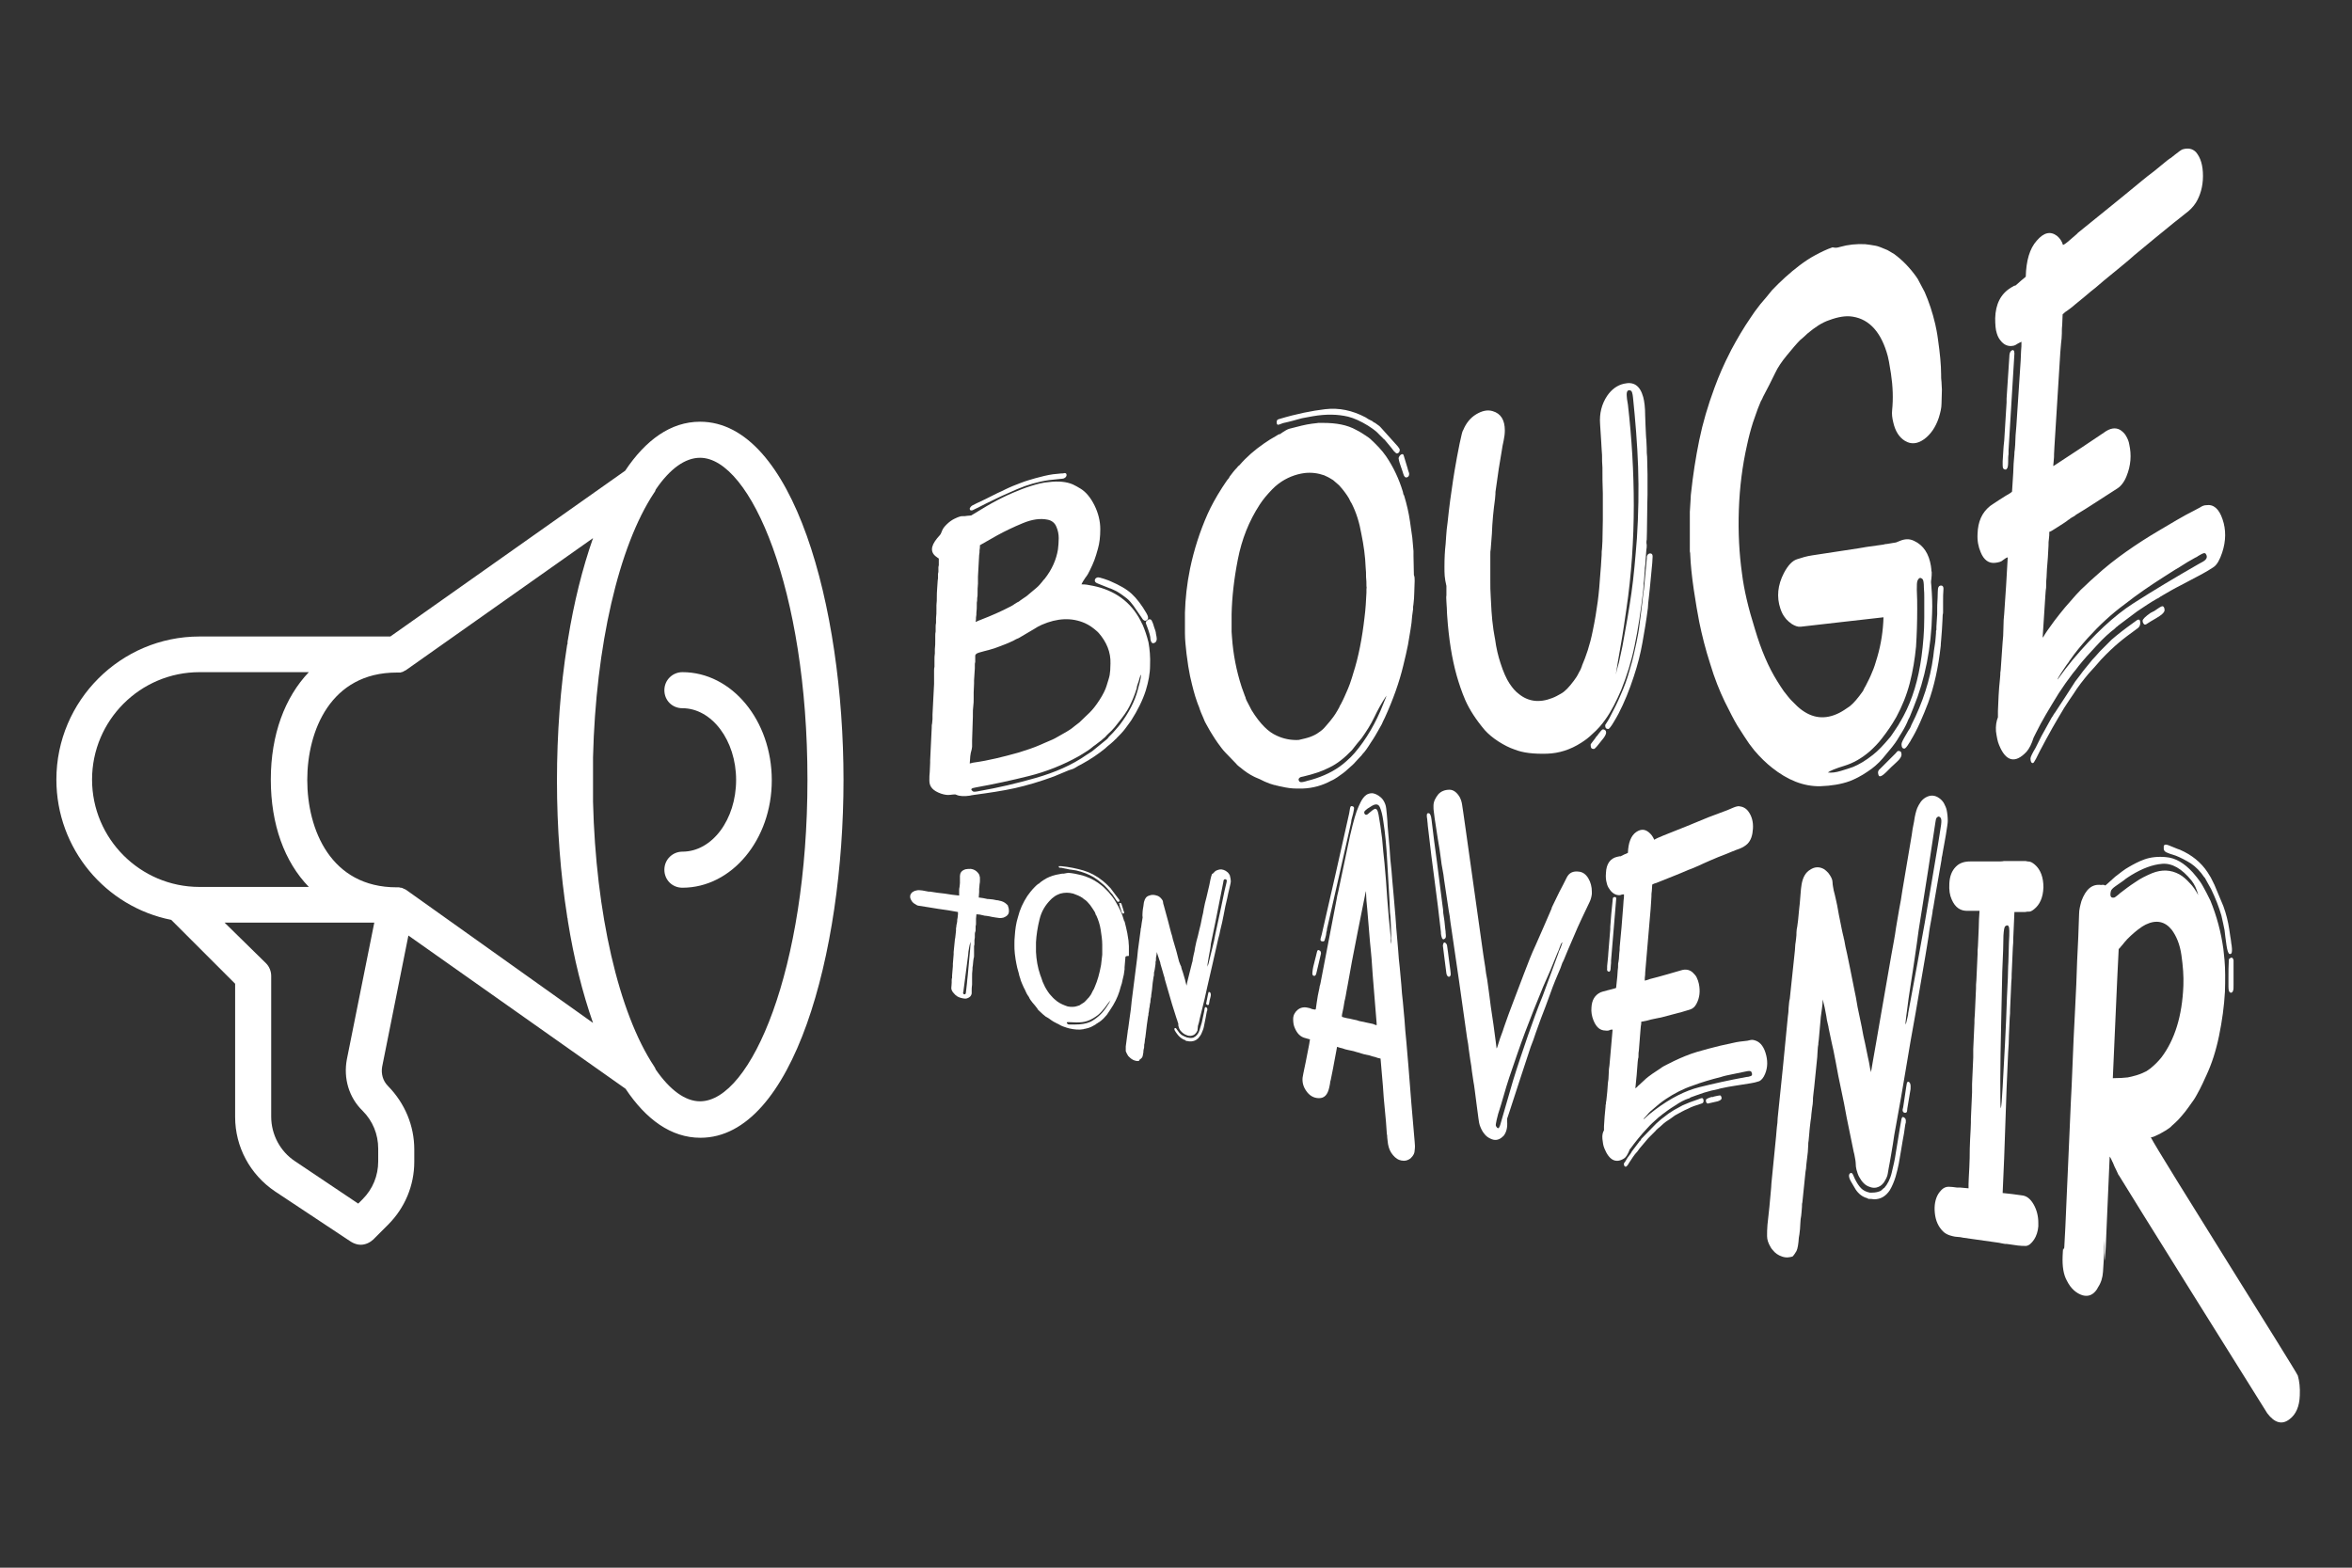
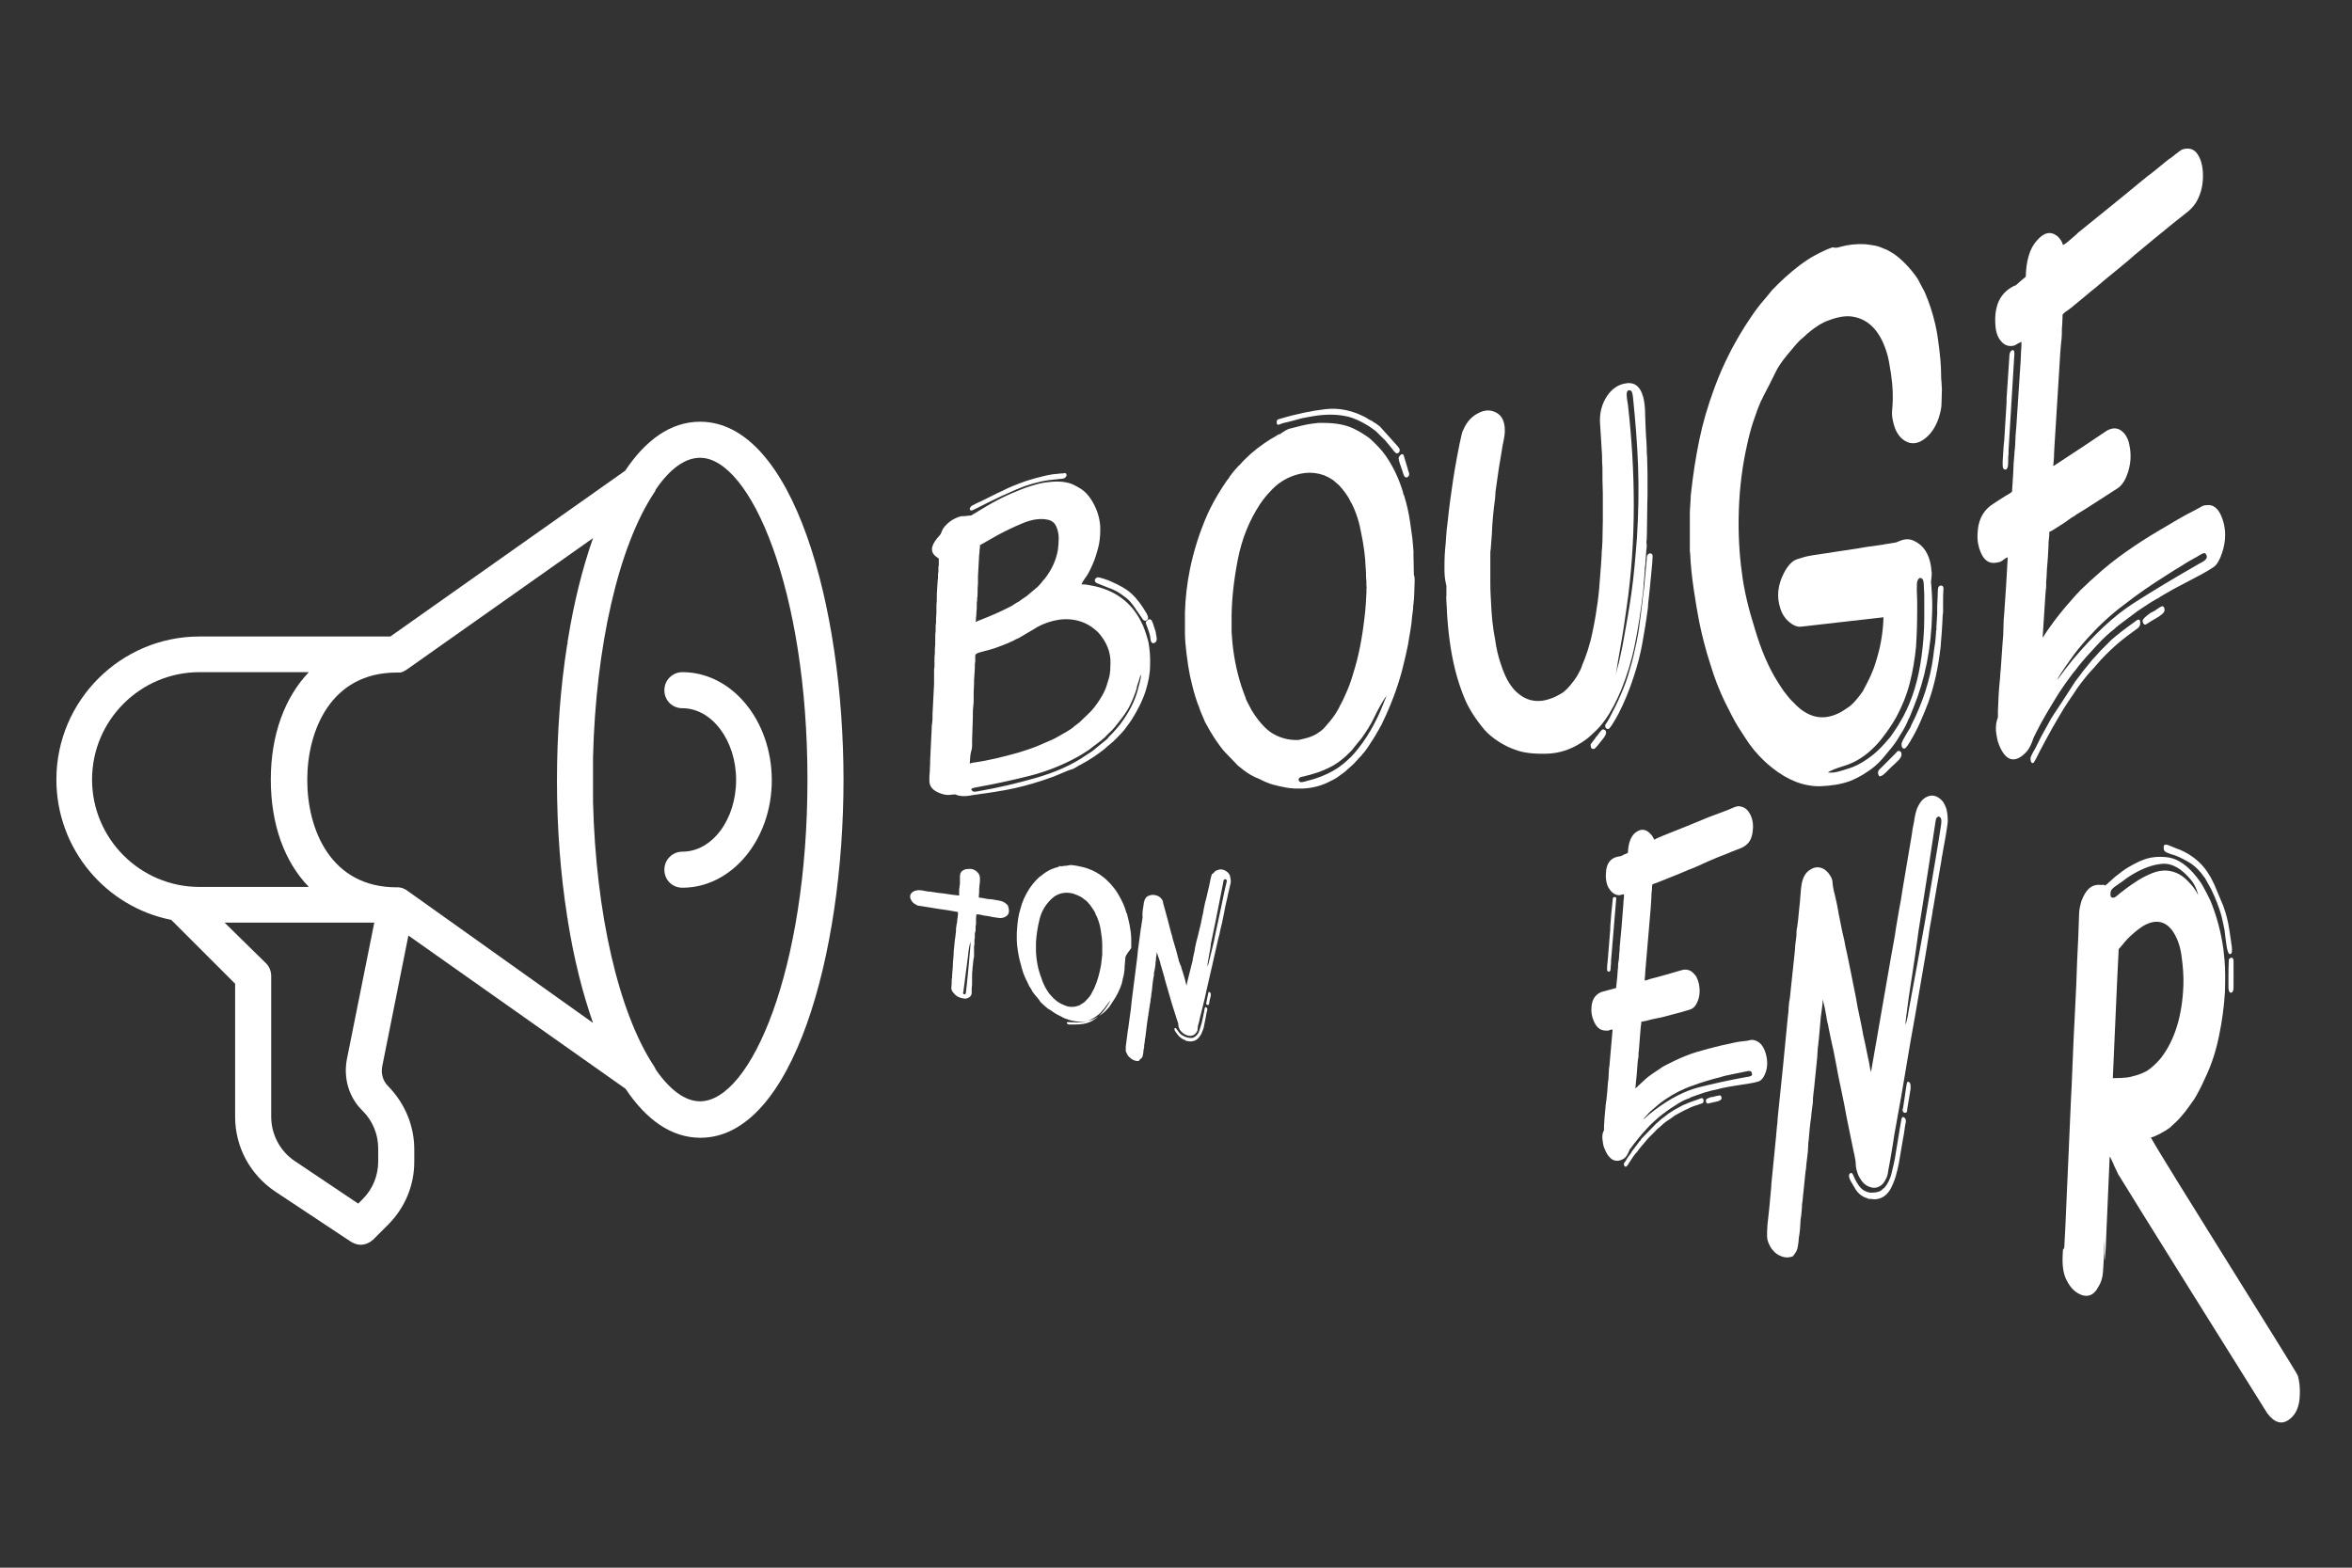
<svg xmlns="http://www.w3.org/2000/svg" xmlns:xlink="http://www.w3.org/1999/xlink" version="1.1" id="Calque_1" x="0px" y="0px" viewBox="0 0 600 400" style="enable-background:new 0 0 600 400;" xml:space="preserve">
  <rect x="0" y="0" width="600" height="400" fill="#333333" stroke="none" />
  <style type="text/css">
	.st0{fill:#FFFFFF;}
</style>
  <symbol id="logo-bougetonavenir-blanc" viewBox="-286.1 -162.6 572.2 325.2">
    <g>
      <path class="st0" d="M-121.9,92.8c-7.5,0-13.9-4.7-19.1-12.5L-200.9,38h-48.7c-20.1,0-36.5-16.4-36.5-36.5    c0-17.7,12.6-32.5,29.3-35.8l16.3-16.3v-34c0-7.6,3.8-14.7,10.2-19l19.3-12.8c0.8-0.5,1.7-0.8,2.5-0.8c1.2,0,2.3,0.5,3.2,1.3    l3.8,3.8c4.3,4.3,6.7,10,6.7,16.1v3.1c0,6.1-2.4,11.8-6.7,16.2c-1.3,1.3-1.8,3.1-1.5,4.9l6.7,33.5l55.4-39.1    c5.2-7.8,11.6-12.5,19.1-12.5c23.7,0,36.5,47,36.5,91.3S-98.1,92.8-121.9,92.8z M-277,1.5c0,15.1,12.3,27.4,27.4,27.4h27.9    c-6.1-6.4-9.7-15.9-9.7-27.4c0-11.5,3.5-21,9.7-27.4h-27.9C-264.7-25.9-277-13.6-277,1.5z M-204-95.9c0-3.7-1.4-7.1-4-9.7    l-1.1-1.1l-16.1,10.8c-3.8,2.5-6.1,6.8-6.1,11.4v35.9c0,1.2-0.5,2.4-1.3,3.2L-243.2-35h38.2l-7-34.9c-0.9-4.8,0.5-9.7,4-13.1    c2.6-2.6,4-6,4-9.7V-95.9z M-196.8-26.7c-0.1,0.1-0.1,0.1-0.2,0.1c0,0,0,0,0,0c-0.1,0.1-0.3,0.2-0.4,0.2c0,0,0,0,0,0    c-0.1,0.1-0.3,0.1-0.4,0.2c0,0,0,0,0,0c-0.2,0.1-0.3,0.1-0.5,0.1c0,0,0,0,0,0c-0.1,0-0.3,0.1-0.4,0.1c0,0-0.1,0-0.1,0    c-0.2,0-0.3,0-0.5,0c-16.8,0-22.8,14.7-22.8,27.4c0,12.6,6,27.4,22.8,27.4c0.1,0,0.3,0,0.4,0c0,0,0.1,0,0.1,0c0.1,0,0.2,0,0.3,0    c0,0,0.1,0,0.1,0c0.1,0,0.2,0,0.3,0.1c0,0,0.1,0,0.1,0c0.1,0,0.2,0.1,0.3,0.1c0.1,0,0.1,0.1,0.2,0.1c0,0,0.1,0,0.1,0.1    c0.1,0,0.2,0.1,0.2,0.1c0,0,0,0,0.1,0c0.1,0.1,0.2,0.1,0.3,0.2l47.6,33.6c-2.7-7.7-4.9-16.5-6.4-25.9c-0.1-0.3-0.1-0.6-0.1-0.9    c0-0.1,0-0.3-0.1-0.4c-1.7-10.8-2.6-22.6-2.6-34.7c0-12.1,0.9-23.8,2.6-34.6c0-0.2,0-0.3,0.1-0.5c0-0.3,0.1-0.6,0.1-0.8    c1.5-9.4,3.7-18.2,6.4-25.9L-196.8-26.7z M-121.9-80.6c-3.8,0-7.7,2.9-11.3,8.1c-0.1,0.3-0.2,0.5-0.4,0.8    c-9.1,13.7-14.9,39.2-15.6,67.5c0,0,0,0,0,0c0,0.8,0,1.7,0,2.5c0,0.2,0,0.3,0,0.5c0,0.9,0,1.8,0,2.7s0,1.8,0,2.7    c0,0.2,0,0.3,0,0.5c0,0.8,0,1.7,0,2.5c0,0,0,0,0,0c0.7,28.3,6.5,53.8,15.6,67.5c0.2,0.2,0.3,0.5,0.4,0.8c3.6,5.3,7.5,8.1,11.3,8.1    c12.9,0,27.4-33.7,27.4-82.1S-108.9-80.6-121.9-80.6z" />
      <path class="st0" d="M-126.4,28.9c-2.5,0-4.6-2-4.6-4.6s2-4.6,4.6-4.6c7.5,0,13.7-8.2,13.7-18.3s-6.1-18.3-13.7-18.3    c-2.5,0-4.6-2-4.6-4.6s2-4.6,4.6-4.6c12.6,0,22.8,12.3,22.8,27.4C-103.6,16.6-113.8,28.9-126.4,28.9z" />
    </g>
    <path class="st0" d="M-53.7,68.8c0.6,0,0.9,0.1,1,0.1c1.7,1,3.4,2.1,5.2,3.1c1.8,1,3.6,1.9,5.5,2.7c1.4,0.6,2.9,1.2,4.5,1.7   c1.6,0.5,3.1,0.9,4.6,1c2.4,0.3,4.5,0.1,6.1-0.6c0.8-0.4,1.2-0.6,2-1.1c1.3-0.8,2.5-2.2,3.5-4.2c1-2,1.5-4.1,1.5-6.1   c0-2-0.2-3.6-0.6-5c-0.3-1.1-0.6-2.1-0.9-2.9c-0.3-0.8-0.7-1.7-1.2-2.7c-0.3-0.6-0.6-1.2-1.1-1.8c-0.4-0.6-0.8-1.2-1-1.7   c0.4,0,1.1,0,2-0.2c5.6-0.9,9.9-3.6,12.6-8.2c0.2-0.4,0.4-0.7,0.6-1.1c0.1-0.2,0.2-0.5,0.4-0.8c0.6-1.4,1.1-2.9,1.5-4.5   c0.3-1.7,0.5-3.7,0.4-5.9c0-2-0.4-4.1-1.1-6.4c-0.8-2.5-2.1-5.1-3.7-7.6c-0.3-0.5-0.9-1.2-1.6-2.2c-0.6-0.8-1.4-1.6-2.1-2.3   c0,0,0-0.1-0.3-0.3c-0.4-0.4-0.8-0.8-1.3-1.2c-0.5-0.4-1-0.8-1.4-1.2c-1.6-1.3-3.6-2.7-6-4c-0.6-0.3-1-0.5-1.6-0.9   c-0.3-0.2-0.6-0.3-0.9-0.4C-27.5,4-27.7,3.9-28,3.8c-1.4-0.6-2.1-0.9-3.6-1.5c-3.5-1.3-6.9-2.3-10-3c-3.2-0.7-6.6-1.2-10.3-1.7   c-0.5-0.1-0.9-0.1-1.1-0.2c-1.4-0.2-2.6-0.2-3.5,0.2c-0.2,0.1-0.2,0.1-0.4,0.1c-0.1,0-0.5,0-1.2-0.1c-0.6-0.1-1.4,0-2.3,0.3   c-2,0.7-3,1.7-3,3.3c0,0.8,0,1.5,0.1,2.3c0,0.7,0.1,1.5,0.1,2.3c0,0.1,0,0.2,0,0.3c0,0.1,0,0.2,0,0.3c0.2,3.3,0.2,5,0.4,8.3   c0,0.4,0,0.8,0.1,1.1c0,0.4,0.1,0.8,0.1,1.1c0,0.1,0,0.2,0,0.3c0,0.1,0,0.2,0,0.3c0,0.1,0,0.2,0,0.3c0,0.1,0,0.2,0,0.3   c0.2,3.1,0.2,4.7,0.4,7.8c0,0.4,0,0.8,0,1.1c0,0.4,0,0.7,0,1.1c0,0.2,0,0.4,0,0.5c0,0.2,0,0.4,0,0.6c0,0.4,0,0.7,0.1,1.1   c0,0.5,0,0.7,0,1.2c0,0.1,0,0.2,0,0.2c0,0.1,0,0.2,0,0.3c0,0.7,0,1,0.1,1.7c0,0.6,0,1,0,1.1c0.1,0.9,0.1,1.3,0.1,2.2   c0,0.4,0,0.8,0,1.1c0,0.4,0,0.8,0.1,1.2c0,0.2,0,0.4,0,0.5c0,0.2,0,0.4,0,0.6c0,0.4,0,0.6,0.1,1.1c0,0.5,0,0.7,0,1.2   c0.1,0.9,0.1,1.3,0.1,2.2c0,0.4,0,0.7,0,1.1c0.1,0.9,0.1,1.3,0.1,2.3c0,0.3,0,1,0.1,2.2c0.1,1.2,0.1,2,0.2,2.3c0,0.5,0,0.7,0,1.2   c0,0,0,0.1,0.1,0.5c0,0.5,0,0.7,0,1.2c0-0.1,0,0.1,0.1,0.5c0,0.2,0,0.4,0,0.6c0,0.2,0,0.4,0,0.6c0,0.3,0,0.4,0,0.5   c-0.1,0.1-0.2,0.1-0.3,0.2c-1.9,1.2-1.9,2.8-0.1,5c0.3,0.3,0.4,0.5,0.7,0.8c0.1,0.1,0.3,0.4,0.5,1c0.2,0.6,0.6,1.1,1.2,1.7   c0.6,0.6,1.3,1.1,1.9,1.4c0.4,0.2,1,0.5,1.8,0.7C-54.5,68.7-54.1,68.7-53.7,68.8z M-52.5,71.4c0.3,0.2,1.4,0.7,3.3,1.6   c1.9,0.9,2.9,1.5,3.2,1.6c0.7,0.3,1.3,0.6,1.9,0.9c0.6,0.3,1.3,0.6,2,0.9c1.3,0.5,2.7,1.1,4.1,1.5c0.7,0.2,1,0.3,1.7,0.5   c1.5,0.4,3,0.8,4.5,1c0.7,0.1,1.4,0.1,2,0.2c0.4,0,0.6,0,0.9,0.1c0.4,0,0.5-0.2,0.5-0.6c-0.1-0.4-0.3-0.6-0.8-0.8   c-0.1,0-0.5-0.1-0.9-0.1c-0.9-0.1-1.9-0.2-2.8-0.3c-2.8-0.4-5.5-1.2-8.1-2.3c-2.6-1.1-5.2-2.3-7.8-3.6c-1.4-0.7-2.1-1.1-3.6-1.8   c-0.5-0.1-0.7,0-0.7,0.5C-53,70.9-52.8,71.2-52.5,71.4z M-52.3,5.8c2.2,0.3,4.2,0.7,5.9,1.1c1.7,0.4,3.7,0.9,5.8,1.5   c1.9,0.6,3.8,1.2,5.6,2c0.5,0.2,1.3,0.6,2.3,1c1,0.4,1.7,0.8,2.2,1.1c0.9,0.5,1.6,0.9,2.1,1.2c0.5,0.3,1.2,0.7,2,1.4   c0.5,0.4,0.8,0.6,1.3,1c0,0,0.1,0.1,0.1,0.1c0,0,0.1,0.1,0.1,0.1c1,0.9,1.4,1.4,2.4,2.3c0.8,0.8,1.6,1.8,2.5,3.2   c0.9,1.4,1.5,2.6,1.8,3.6c0.4,1.3,0.7,2.2,0.8,2.8c0.1,0.6,0.2,1.6,0.2,2.9c0.1,2.9-1,5.5-3,7.8c0,0-0.1,0.1-0.4,0.4   c-1,0.9-2,1.6-3.1,2.1c-3.4,1.5-7.1,1.3-11-0.4c-0.7-0.3-1.4-0.7-2-1.1c-1.6-0.9-2.3-1.4-3.9-2.3c-0.3-0.1-0.4-0.2-0.7-0.3   c-0.5-0.3-0.9-0.5-1.4-0.7c-0.8-0.4-1.7-0.7-2.7-1.1c-1-0.4-1.9-0.7-2.7-0.9c-1.1-0.3-1.6-0.4-2.6-0.7c-0.7-0.2-1-0.5-1-0.8   c0-0.3,0-0.5,0-0.8c0-0.3,0-0.5,0-0.8c-0.1-0.3-0.1-0.5-0.1-0.8c0-0.3,0-0.5,0-0.8c-0.1-1.2-0.1-1.8-0.2-3.1c0-0.2,0-0.3,0-0.4   c0-0.1,0-0.2,0-0.4c0-0.9-0.1-1.4-0.1-2.3c0-0.3,0-0.5,0-0.8c0-0.2,0-0.5,0-0.8c0-0.6,0-1.2-0.1-1.9c-0.1-0.7-0.1-1.3-0.1-1.9   c0-0.2,0-0.3,0-0.4c0-0.1,0-0.2,0-0.3c0-1-0.1-2.1-0.1-3.1s-0.1-2-0.1-3c0-0.2,0-0.3,0-0.4c0-0.1,0-0.2,0-0.4c0-0.2,0-0.2,0-0.4   c0-0.2,0-0.2,0-0.4c0,0.1,0-0.2-0.1-0.7C-53,7.9-53,7.1-53.1,5.6C-53,5.6-52.7,5.7-52.3,5.8z M-10,26.6c-0.3-0.8-0.5-1.4-0.5-1.8   c-0.6-2-1.3-3.5-1.9-4.7c-0.6-1.2-1.6-2.6-2.9-4.2c-0.6-0.8-1.1-1.4-1.6-1.9c-0.5-0.5-1.1-1-1.7-1.7c-0.2-0.2-0.4-0.3-0.6-0.5   c-0.2-0.2-0.4-0.4-0.6-0.5c-0.5-0.4-0.8-0.6-1.3-1c0,0-0.5-0.3-1.3-1c-0.8-0.6-1.7-1.1-2.8-1.8c-4.1-2.3-8.4-4-12.8-5.1   c-4.4-1.1-9-2.1-13.5-2.9C-52.8-0.7-53-1-52.3-1.5c0.2-0.2,0.8-0.1,1.8,0.1c4.6,0.8,9.3,1.9,14.2,3.3c4.9,1.4,9.3,3.3,13,5.9   c0.5,0.3,0.9,0.6,1.4,0.9c1.5,1.2,2.3,1.9,3.8,3.1c0.2,0.2,0.4,0.4,0.5,0.6c0.2,0.2,0.4,0.4,0.6,0.6c0.2,0.2,0.6,0.6,1.1,1.2   c0.5,0.6,0.9,1,1.1,1.3c2.2,2.9,3.8,5.9,4.6,9c0.1,0.5,0.3,1.1,0.5,1.9c0.2,0.8,0.3,1.4,0.3,1.9C-9.6,28-9.8,27.4-10,26.6z    M-50.2,42.3c2.6,1,5.1,2.1,7.6,3.4c0.3,0.2,0.6,0.3,0.8,0.5c0.3,0.2,0.5,0.3,0.8,0.5c0.3,0.1,0.6,0.3,0.8,0.5   c0.1,0.1,0.6,0.4,1.6,1.1c1,0.8,1.5,1.3,2.5,2.1c0.6,0.5,1.1,1.1,1.5,1.6c0.2,0.3,0.4,0.5,0.6,0.7c1.9,2.4,3,5,3.4,7.5   c0.1,0.9,0.2,1.8,0.2,2.9c0,1-0.2,2-0.6,2.9c-0.4,1-1.2,1.6-2.2,1.8c-1.9,0.4-4,0.1-6.4-0.9c-2.4-1-4.5-2-6.5-3.1   c-1.8-1-2.6-1.5-4.4-2.5c0-0.4,0-0.9-0.1-1.3c0-0.4,0-0.8-0.1-1.2c-0.1-2.2-0.2-3.3-0.3-5.5c0-0.1,0-0.2,0-0.3c0-0.1,0-0.2,0-0.3   c0-0.5,0-0.7,0-1.2c-0.1-1-0.1-1.5-0.1-2.5c0-0.4,0-0.8-0.1-1.2c0-0.4,0-0.8-0.1-1.2c0-0.1,0-0.2,0-0.3c0-0.1,0-0.2,0-0.3   c0-0.7,0-1.1-0.1-1.9c0-0.4,0-0.8-0.1-1.2c0-0.4,0-0.8-0.1-1.2C-51,42-50.7,42.1-50.2,42.3z M-20.4,53.1c0.2,0,0.7-0.1,1.6-0.4   c0.9-0.3,1.4-0.5,1.6-0.6c2.3-1,4.1-2,5.4-3.2S-9.2,46-8,43.9c0.4-0.7,0.5-1.2,0.3-1.5c-0.4-0.5-0.8-0.5-1.2-0.1   c-1,1.4-1.4,2.1-2.4,3.5c-0.5,0.7-1.1,1.4-1.7,1.9c-1.3,1-2.4,1.8-3.4,2.2c-0.5,0.2-0.8,0.4-1,0.4c-1.2,0.5-1.8,0.7-3,1.2   c-0.5,0.2-0.8,0.4-0.8,0.8C-21.2,52.7-20.9,53-20.4,53.1z M-7.6,42.3c0.4,0.2,0.7,0.1,0.9-0.2c0.1-0.2,0.4-0.8,0.6-1.6   c0.3-0.8,0.5-1.4,0.5-1.8c0.1-0.5,0.2-0.9,0.2-1.2c0-0.1,0-0.2,0-0.3c-0.1-0.5-0.3-0.8-0.8-0.9c-0.4-0.1-0.7,0.3-0.8,1   C-7,38-7.3,39-7.7,40.1c-0.3,0.8-0.5,1.3-0.5,1.5C-8.1,41.9-7.9,42.1-7.6,42.3z" />
    <path class="st0" d="M60.4,52.2c0-1-0.1-2-0.1-3c0-1-0.1-2-0.2-2.9c0-0.3-0.1-0.5-0.1-0.7c0-0.2,0-0.4,0-0.6   c-0.2-1.4-0.3-2.1-0.4-3.5c-0.3-2.3-0.7-4.2-0.9-5.6c-0.3-1.5-0.7-3.3-1.2-5.3c-1-4.2-2.6-8.7-4.7-13.3c-0.3-0.6-0.6-1.2-0.8-1.7   c-0.3-0.5-0.6-1.1-0.9-1.6c-0.4-0.7-1-1.8-1.9-3.1c-0.8-1.3-1.5-2.3-2.1-2.9c-0.1-0.1-0.2-0.3-0.3-0.4c-0.1-0.1-0.2-0.2-0.3-0.3   c-0.5-0.5-0.7-0.8-1.2-1.3c-0.4-0.5-1.1-1.1-1.9-1.8c-0.4-0.4-0.9-0.8-1.3-1.1c-0.2-0.2-0.5-0.3-0.7-0.5c-0.2-0.2-0.5-0.3-0.7-0.5   c-0.3-0.2-0.5-0.3-0.8-0.5c-0.2-0.1-0.5-0.3-0.8-0.4c-2.2-1.2-4.6-1.9-7.3-2c-0.6,0-0.9,0-1.5,0c-1.3,0-2.6,0.2-3.9,0.5   c-0.2,0-0.3,0.1-0.5,0.1c-0.2,0-0.3,0.1-0.4,0.1C25.4-0.1,25.2,0,25,0c-0.1,0.1-0.3,0.1-0.4,0.1c-0.8,0.2-1.6,0.5-2.5,0.9   c-0.8,0.4-1.6,0.8-2.4,1.1c0.1,0-0.1,0-0.4,0.2c-1,0.5-2.1,1.2-3.4,2.3c-0.3,0.2-0.4,0.3-0.6,0.5c-0.2,0.1-0.3,0.2-0.3,0.3   c-1.1,1.2-1.7,1.7-2.8,2.9c-0.8,0.8-1.4,1.7-2,2.5c-1,1.4-1.6,2.5-2,3.1c-0.3,0.5-0.6,1.1-0.9,1.6c-0.3,0.5-0.6,1.1-0.8,1.7   c-0.4,0.9-0.8,1.8-1.1,2.8c-0.4,0.9-0.7,1.9-1,2.8c-0.6,2-1,3.8-1.3,5.1c-0.3,1.4-0.6,3.3-0.9,5.7c-0.2,1.8-0.4,3.6-0.4,5.2   c0,1.6,0,3.4,0,5.3c0.1,3.5,0.5,7.3,1.3,11.2c1,4.8,2.5,9.5,4.5,14c0.9,2,2.1,4.2,3.7,6.7c0.7,1,1.2,1.9,1.7,2.4   c0,0.1,0.1,0.1,0.1,0.2c0,0,0.1,0.1,0.1,0.2c0.6,0.8,1.2,1.6,1.9,2.3c0.2,0.3,0.3,0.4,0.6,0.6c1.8,2.1,3.9,3.9,6.2,5.5   c1,0.7,2.1,1.4,3.2,2c0.6,0.4,0.9,0.5,0.9,0.4c1.1,0.8,2,1.3,2.4,1.4c2.3,0.6,4.2,1.1,5.8,1.3c1.1,0.1,1.6,0.2,1.6,0.2s0.4,0,1.2,0   c3.4,0,6.2-0.5,8.5-1.8c0.8-0.4,1.1-0.6,1.9-1.1c0.2-0.2,0.4-0.2,0.6-0.4c0.5-0.3,0.7-0.5,1.1-0.8c1.5-1.4,2.9-2.8,4-4.4   c1.9-2.8,3.3-5.8,4.3-9.1c0-0.2,0.1-0.3,0.1-0.5c0-0.1,0.1-0.3,0.2-0.4c0.7-2.3,1.2-4.5,1.5-6.6c0.2-1.4,0.4-2.8,0.6-4.2   c0.1-1.3,0.2-2,0.3-3.4c0-0.1,0-0.5,0-1.2c0-1.9,0.1-2.9,0.1-4.8c0,0,0-0.1,0-0.1C60.4,53.2,60.4,52.9,60.4,52.2z M33.8,12.4   c0.8,0.3,1.6,0.7,2.1,1.1c0.8,0.5,1.4,1.1,1.8,1.6c0.4,0.5,1,1.1,1.5,1.8c0.6,0.7,1.3,1.8,2,3.1c0,0.1,0.1,0.2,0.1,0.3   c0.1,0.1,0.1,0.2,0.2,0.3c0.7,1.3,1.3,2.7,1.9,4.1c0.4,1,0.6,1.5,0.9,2.5c0.1,0.2,0.2,0.7,0.4,1.3c1.4,4.3,2.3,9.1,2.9,14.3   c0.3,2.3,0.4,4.4,0.5,6.4c0,0.3,0,0.6,0,0.8c0,0.3,0.1,0.6,0,0.8c0,0.8,0,1.6-0.1,2.4c0,0.8,0,1.6-0.1,2.4   c-0.1,2.8-0.5,5.7-1.1,8.6c-0.5,2.9-1.3,5.4-2.4,7.6c-0.1,0.2-0.2,0.4-0.3,0.5c-0.2,0.4-0.3,0.6-0.5,1c-0.6,1-1.4,2.1-2.5,3.3   c-0.6,0.5-0.9,0.8-1.5,1.3c-0.5,0.3-1.1,0.7-1.8,1c-0.1,0-0.2,0.1-0.2,0.1c-0.1,0-0.2,0.1-0.2,0.1c-1.7,0.6-3.4,0.8-5.1,0.6   c-2.3-0.3-4.6-1.2-6.6-2.7c-1.1-0.8-2.2-2-3.4-3.4c-0.5-0.6-1-1.3-1.4-1.9c-2.8-4.3-4.6-8.9-5.6-14c-1-5.1-1.5-9.7-1.6-14   c0-0.9,0-1.4,0-2.3c0-0.2,0-0.3,0-0.4c0-0.1,0-0.2,0-0.3c0-0.5,0-1,0-1.5c0-0.5,0.1-0.9,0.1-1.4c0.3-4.3,1.1-8.5,2.5-12.8   c0.3-0.9,0.5-1.3,0.8-2.2c0.1-0.2,0.2-0.4,0.2-0.6c0.1-0.2,0.1-0.3,0.2-0.5c0.5-1,0.8-1.5,1.3-2.5c1.1-1.8,2.2-3.2,3.3-4.3   c1-1,2-1.7,3.1-2.2c1.7-0.8,3.6-1.2,5.6-1.1C32.1,11.9,33,12.1,33.8,12.4z M25.9,93.5c4.3,1.3,8.3,2.1,11.7,2.5   c3.5,0.4,6.9-0.3,10.3-2.1c0.6-0.4,0.9-0.6,1.6-0.9c0,0,0.2-0.1,0.4-0.3c0.1-0.1,0.1-0.1,0.2-0.1c0.1,0,0.1-0.1,0.2-0.1   c0.4-0.3,0.7-0.5,1.1-0.8c0.1-0.1,0.2-0.2,0.3-0.3c1.7-1.9,2.6-2.9,4.4-4.9c0.3-0.4,0.5-0.7,0.5-0.8c0-0.6-0.2-0.9-0.7-1   c-0.2,0-0.4,0.2-0.8,0.6c-0.8,1.1-1.3,1.6-2.1,2.6c-0.4,0.5-0.5,0.6-0.3,0.3c-0.8,0.8-1.2,1.2-2,2c-0.8,0.7-1.6,1.2-2.2,1.6   c-1.8,1.1-3.5,1.9-5.1,2.3c-2.6,0.6-5.5,0.7-9,0.1c-1.1-0.2-1.6-0.3-2.7-0.5c-0.6-0.2-1.3-0.3-2.2-0.6c-0.8-0.2-1.5-0.4-2-0.5   c-0.6-0.1-1.1-0.3-1.6-0.5c-0.5-0.2-0.7,0-0.7,0.6C25.2,93.2,25.4,93.4,25.9,93.5z M50.1,17.4c-0.9-1.9-2-3.6-3.2-5.3   c-1-1.2-1.5-1.8-2.5-3.1c-1.9-2-3.8-3.5-5.7-4.4c-1.9-1-4.1-1.7-6.6-2.3c-0.6-0.1-0.9-0.2-1-0.3c-0.4-0.3-0.4-0.6-0.1-1   c0.2-0.2,0.5-0.2,1-0.1c0.5,0.1,0.8,0.2,1.1,0.3c0.5,0.1,1.2,0.3,2.1,0.6c3,1,5.6,2.4,7.8,4.4c0.8,0.7,1.5,1.4,2.1,2.1   c2.9,3.4,5.4,7.6,7.3,12.5c0.1,0.3,0.3,0.7,0.4,1c0.2,0.4,0.3,0.7,0.4,1.1C52,21.1,51,19.3,50.1,17.4z M56.9,84.4   c0.3,0.2,0.6,0.2,0.7-0.2c0.4-1.3,0.6-2,1-3.3c0-0.1,0.1-0.4,0.2-0.7c0.1-0.3,0.2-0.5,0.2-0.7c0-0.5-0.2-0.8-0.6-0.9   c-0.4-0.1-0.7,0.2-0.9,0.9c-0.1,0.3-0.3,1-0.7,2.1c-0.4,1.1-0.5,1.8-0.5,1.9C56.4,83.9,56.6,84.2,56.9,84.4z" />
    <path class="st0" d="M68,55.8c0,2.2,0.1,4.1,0.3,5.8c0,0.6,0.1,0.9,0.1,1.4c0-0.1,0,0.4,0.1,1.4c0,0.3,0.1,1.2,0.3,2.7   c0.4,3.9,0.9,7.6,1.4,10.8c0.2,1.3,0.5,3.2,1,5.9c0.5,2.7,0.9,4.6,1.2,5.8c0.1,0.4,0.2,0.8,0.4,1.1c0.7,1.7,1.8,3.1,3.3,4   c1.5,0.9,2.9,1.2,4.2,0.8c2.1-0.6,3.1-2.3,3.1-4.9c0-0.8-0.1-1.7-0.3-2.6c-0.2-1-0.4-1.8-0.5-2.7c-0.5-2.8-1-6-1.5-9.8   c-0.1-0.4-0.1-0.8-0.1-1.2c0-0.4-0.1-0.8-0.1-1.2c-0.4-2.9-0.7-5.9-0.8-8.9c-0.1-1.6-0.2-2.3-0.3-3.9c-0.1-0.4-0.1-0.9-0.1-1.4   c0-0.5,0-1,0-1.4c0-0.2,0-0.4,0-0.6c0-0.2,0-0.4,0-0.7c0-1.3,0-2.6,0-4c0-1.3,0-2.7,0.1-4c0.1-1.5,0.1-2.2,0.2-3.7   c0.1-0.8,0.1-1.6,0.2-2.4c0.1-0.8,0.2-1.6,0.3-2.4c0.1-0.4,0.1-0.8,0.2-1.2c0.1-0.4,0.1-0.8,0.2-1.1c0.3-2.3,0.8-4.4,1.4-6.2   c0.7-2.2,1.5-4,2.3-5.2c0.8-1.2,1.5-2,2.3-2.6c2.4-2,5.3-2.4,8.6-1.1c0.8,0.3,1.5,0.7,2.2,1.1c1.1,0.6,2.1,1.7,3.3,3.3   c0.3,0.4,0.4,0.6,0.7,1c0.2,0.3,0.4,0.7,0.6,1.1c0.3,0.5,0.5,0.9,0.6,1.2c0,0.1,0.1,0.2,0.1,0.3c0.1,0.1,0.1,0.2,0.1,0.3   c1,2.3,2,5.2,2.7,8.7c0.6,2.8,1,5.4,1.3,7.6c0.3,2.2,0.5,4.7,0.7,7.6c0.2,2,0.2,3.4,0.3,4.3c0,0.6,0,1.1,0.1,1.7   c0,0.6,0.1,1.2,0.1,1.8c0,2.2,0.1,3.2,0.1,5.4c0,2.3,0,4.6,0,6.8c-0.1,2.2-0.1,4.4-0.1,6.6c-0.1,1.3-0.1,1.9-0.1,3.2   c-0.1,0.9-0.1,1.9-0.2,3.2c-0.1,1.9-0.2,2.9-0.3,4.7c-0.2,2.7,0.4,5.1,1.8,7.2c1.1,1.6,2.5,2.7,4.3,3.1c2.5,0.6,4.1-0.5,4.9-3.4   c0.3-1.1,0.5-2.7,0.5-4.7c0.1-2,0.1-3.6,0.2-4.9c0-0.7,0.1-1.1,0.1-1.3c0-0.7,0.1-1.4,0.1-2.2c0-0.8,0-1.5,0.1-2.2   c0-1.8,0.1-2.7,0.1-4.4c0-0.3,0-0.5,0-0.7c0-0.2,0-0.4,0-0.6c0-1.1,0-1.6,0-2.7c0-0.3,0-0.5,0-0.6c0-0.1,0-0.3,0-0.6   c0-0.9-0.1-2.8-0.1-5.9c0-3-0.1-4.9-0.1-5.6c-0.1-0.4-0.1-0.9,0-1.3c0-0.5,0-0.9-0.1-1.3c-0.1-1.1-0.1-1.6-0.2-2.7   c0-0.4,0-0.9-0.1-1.3c-0.1-0.4-0.1-0.9-0.1-1.3c-0.1-1.1-0.1-1.6-0.2-2.6c-0.1-0.4-0.1-0.9-0.1-1.3c0-0.4-0.1-0.8-0.1-1.2   c-0.6-5.1-1.3-9.8-2.2-14.1c-0.8-3.9-2-7.7-3.4-11.2c-1.2-2.8-2.5-5.4-4-7.5c-0.9-1.3-2-2.6-3.5-3.9c-0.7-0.7-1.6-1.4-2.7-2.1   c-2.8-1.8-5.7-2.7-8.7-2.8c-3.4-0.1-6.2,0.2-8.4,1.1c-1.2,0.4-2.6,1.1-4,2c-1.4,0.9-2.6,1.9-3.5,2.9c-2.2,2.6-3.9,5.2-5,7.7   c-0.9,2.1-1.6,4.2-2.2,6.3c-1.2,4.3-2,9.3-2.4,15.1c0,0.3-0.1,1.1-0.1,2.1c0,0.4-0.1,1-0.1,1.6c0,0.6-0.1,1.1,0,1.6   c0,0.5,0,0.7,0,1.2c0,0.5,0,0.9,0,1.2C68,53,68,54,68,55.8z M105.9,11.3c0.4,0.5,0.7,0.9,0.8,1.1c0.5,0.5,0.6,0.7,0.4,0.5   c0.7,0.9,1.1,1.4,1.3,1.4c0.3,0,0.5-0.1,0.7-0.3c0.3-0.5,0.1-1.1-0.5-1.9c-0.3-0.4-0.5-0.6-0.8-1c0.1,0.1-0.1-0.1-0.4-0.5   c-0.7-0.9-1.1-1.3-1.3-1.3c-0.6,0-0.8,0.3-0.8,1C105.2,10.4,105.5,10.8,105.9,11.3z M109.7,16.5c0.3,0.5,0.5,0.9,0.6,1.1   c1,1.9,1.9,3.7,2.7,5.6c0.8,1.8,1.6,3.9,2.2,6.1c0.5,1.7,0.9,3.1,1.1,4.1c0.2,1,0.6,2.5,0.9,4.2c0.3,1.4,0.6,3.5,0.9,6.1   c0.1,1.1,0.3,2.2,0.4,3.2c0.1,1,0.2,2,0.4,3.2c0.2,2.6,0.4,3.9,0.6,6.5c0.1,1.3,0.2,1.8,0.1,1.6c0.1,0.6,0.3,0.9,0.8,1   c0.5,0,0.7-0.2,0.7-0.8c0-0.5-0.1-2.1-0.4-4.9c-0.3-2.8-0.4-4.5-0.5-5c-0.2-1.7-0.3-2.7-0.3-3.2c-0.4-3.2-0.9-6.1-1.4-8.9   c-0.5-2.8-1.2-5.6-2.2-8.6c-1.1-3.4-2.4-6.6-3.9-9.5c-0.5-0.9-0.7-1.3-1.2-2.1c-0.7-1.2-1.2-1.8-1.4-1.8c-0.6,0-0.8,0.3-0.8,1   C109.2,15.7,109.4,16,109.7,16.5z M111.9,29.1c0.3,1.2,0.5,1.9,0.6,2.2c0.3,1.3,0.6,2.7,0.9,4.2c0.9,4.8,1.7,9.4,2.3,13.6   c0.6,4.2,1,8.9,1.4,14c0.4,6.2,0.5,12.3,0.3,18.2c-0.2,5.9-0.7,11.8-1.3,17.7c-0.1,1-0.3,1.6-0.5,1.7c-0.8,0.4-1.2-0.1-1.1-1.3   c0-0.4,0.1-1.1,0.3-2.2c1-8.7,1.5-17.3,1.5-25.7c0-8.8-0.6-17.9-1.9-26.6c-0.4-2.7-0.8-5.7-1.4-9c-0.1-0.7-0.4-2.2-0.8-4.6   c-0.4-2.4-0.6-3.7-0.6-4.1C111.5,27.3,111.6,27.9,111.9,29.1z" />
    <path class="st0" d="M168.9,137.4c2.1,0.6,4.2,0.8,6.4,0.7c0.8-0.1,1.7-0.2,2.7-0.4c0.6-0.1,1.6-0.5,3-1.1c0.7-0.4,1-0.6,1.7-1   c2.2-1.6,4.1-3.6,5.8-6c0-0.1,0.1-0.1,0.1-0.2c0,0,0.1-0.1,0.1-0.1c0.7-1.4,1.1-2,1.8-3.4c1.1-2.5,2-5.2,2.7-8.2   c0.2-0.9,0.5-2.3,0.7-3.9c0.5-3.5,0.8-6.5,0.8-9c0-0.6,0-1.2,0.1-1.9c0-0.7,0.1-1.3,0.1-1.9c0-1.3-0.1-2.5-0.1-3.6   c0-1.1-0.3-2.3-0.7-3.6c-0.8-2.4-2.1-4.3-3.8-5.5c-1.7-1.2-3.3-1.3-4.8-0.4c-1.5,0.9-2.5,2.5-3,4.7c-0.3,1.2-0.4,2.2-0.3,3.1   c0.3,3,0.2,6.1-0.3,9.4c-0.2,1.2-0.3,1.8-0.5,3c-0.1,0.4-0.2,0.9-0.3,1.4c-1.6,6-4.6,9.4-8.9,10.1c-1.7,0.3-3.7,0-6.1-0.9   c-1.8-0.6-3.6-1.8-5.5-3.4c-0.7-0.7-1.1-1-1.9-1.7c-0.8-0.8-1.9-2.1-3.3-3.8c-1.4-1.7-2.4-3.2-3-4.5c-1.2-2.4-1.8-3.7-3.1-6.1   c-0.2-0.5-0.3-0.7-0.6-1.2c-0.6-1.4-1-2.5-1.3-3.4c-0.3-0.8-0.4-1.2-0.7-2c-0.6-1.9-1.1-3.8-1.5-5.7c-1.2-5.3-1.9-10.8-2.1-16.6   c-0.2-5.8,0.1-11.2,0.8-16.2c0.5-4.1,1.6-8.8,3.3-14.2c1.6-5.4,3.5-9.8,5.7-13.3c0.7-1.1,1-1.6,1.7-2.6c0.8-1,1.4-1.8,1.9-2.3   c0.8-0.8,1.1-1.1,1.1-1.1c0.3-0.3,0.6-0.6,1.1-1c3.1-2.5,6.4-2.9,10-1.1c0.8,0.4,1.7,1,2.7,1.7c1,0.8,2.1,2.1,3.3,3.8   c0.1,0.1,0.2,0.3,0.2,0.4c0.1,0.1,0.1,0.2,0.2,0.4c0,0,0.2,0.3,0.4,0.7c0.5,1,1.1,2.1,1.6,3.4c0.5,1.1,0.9,2.4,1.3,3.8   c1,3.4,1.5,6.8,1.6,10.2c-3.6-0.4-7.1-0.8-10.6-1.2c-3.5-0.4-7-0.8-10.5-1.2c-0.7-0.1-1.5,0.2-2.3,0.7c-0.4,0.3-0.5,0.4-0.9,0.7   c0.1-0.1,0,0.1-0.4,0.4c-0.2,0.2-0.3,0.4-0.4,0.5c-0.5,0.6-0.9,1.4-1.2,2.3c-1,3-0.7,6,0.9,9.1c1,1.9,2.1,3.1,3.3,3.5   c1.2,0.4,2.5,0.8,3.9,1c2,0.3,4,0.6,5.9,0.9c2,0.3,3.9,0.6,5.9,0.9c0.4,0.1,0.8,0.1,1.2,0.2c0.4,0.1,0.7,0.1,1.2,0.2   c1.4,0.2,2.2,0.3,3.6,0.5c0.2,0,0.4,0.1,0.6,0.1c0.2,0.1,0.3,0.1,0.6,0.1c0.5,0.1,0.7,0.1,1.2,0.2c0.5,0.1,0.7,0.1,1.2,0.2   c0.4,0.2,0.6,0.2,1,0.4c1.2,0.5,2.4,0.6,3.6,0c2.4-1.1,3.8-3.3,4.3-6.4c0-0.3,0.1-0.6,0.1-0.8c0-0.2,0-0.5,0.1-0.8   c0-0.5,0-1.1-0.1-1.8c-0.1-0.5-0.1-1,0-1.6c0.2-2.5,0.3-4.8,0.2-7.1c-0.2-8.8-1.8-16.8-4.7-23.9c-0.4-1-0.6-1.5-1-2.5   c-0.3-0.5-0.5-1-0.7-1.5c-0.4-0.9-1-2-1.9-3.4c-0.8-1.4-1.5-2.3-1.9-2.8c-1-1.2-1.4-1.7-2.4-2.9c-1.2-1.4-2.5-2.5-3.9-3.4   c-1.6-1.1-3.2-1.9-4.5-2.4c-2.2-0.8-4.7-1.2-7.5-1.3c-4.3-0.1-8.4,1.6-12.3,4.7c-1.4,1.1-3,2.6-4.6,4.5c-0.5,0.7-0.8,1-1.3,1.7   c-0.2,0.3-0.4,0.6-0.6,0.9c-0.2,0.3-0.4,0.6-0.6,0.9c-0.7,1.1-1.1,1.7-1.8,2.8c-0.9,1.5-1.9,3.5-3.2,6.1c-1.3,2.7-2.6,5.9-3.7,9.6   c-1.2,3.7-2.1,7.3-2.8,10.7c-0.4,2.1-0.9,4.9-1.4,8.3c-0.5,3.4-0.8,6.4-0.9,8.9c0,0.2,0,0.5-0.1,0.8c0,0.3,0,0.5,0,0.8   c0,1,0,1.6,0,1.6c0,1.2,0,3.1,0,5.7c0,0.2,0,0.3,0,0.5c0,0.5,0,0.8,0,1.3c0,0.1,0,0.1,0,0.1c0,0,0,0.1,0,0.1   c0.1,1.3,0.1,1.9,0.2,3.2c0,0.9,0.1,1.4,0.1,1.5c0.5,4.7,1.2,9.2,2.1,13.6c0.9,4.4,2.2,8.8,3.9,13.4c1.1,3,2.4,6,4,9.1   c0.1,0.2,0.2,0.4,0.3,0.6c1.4,2.6,3,5.4,5,8.3c0.5,0.8,1.3,1.9,2.4,3.3c1.2,1.4,1.8,2.1,3,3.6c2.2,2.3,4.5,4.4,7,6.3   c1.2,0.9,2.5,1.8,4,2.6c1.5,0.8,2.9,1.5,4.4,2C167.9,137.1,168.2,137.2,168.9,137.4z M169.1,3.7c1.3,0.4,2.3,0.7,3.1,1   c1.5,0.6,3.2,1.6,5.1,3.1c1.3,1,2.7,2.5,4.3,4.4c0.3,0.3,0.7,1,1.4,2c0.7,1,1.1,1.7,1.3,2.1c-0.1-0.2,0.2,0.3,0.8,1.4   c2.3,4.3,3.8,9.3,4.6,15.2c0.4,3,0.7,6.3,0.7,9.9c0,1.5,0,3.3,0,5.2c0,0.6,0,1.4-0.1,2.5c0,1.1-0.1,1.8-0.3,2.1   c-0.5,0.5-0.9,0.5-1.3-0.3c-0.2-0.4-0.2-1.2-0.2-2.4c0.1-1.8,0.1-3.4,0.1-4.9c0-3.3-0.1-6.5-0.3-9.6c-0.3-3.1-0.8-6.2-1.6-9.3   c-0.8-3.1-2-6-3.4-8.6c-0.7-1.2-1.3-2.2-1.8-2.9c-0.5-0.7-1.1-1.6-1.9-2.6c-0.9-1.2-2-2.3-3.1-3.3c-2.1-1.8-4.2-3-6.5-3.7   c-2.3-0.7-3.7-1.3-4.2-1.7C166.8,3.2,167.8,3.3,169.1,3.7z M179.1,4.2c1.6,1.6,2.4,2.4,4,4c0.3,0.4,0.5,0.6,0.7,0.6   c0.6,0,0.8-0.3,0.8-1c0-0.4-0.4-1.1-1.2-1.8c-0.6-0.6-1.1-1-1.4-1.3c-0.5-0.5-0.8-0.8-1.3-1.3c-1-1-1.7-1.3-1.9-0.9   c-0.1,0.2-0.2,0.5-0.2,0.8C178.6,3.6,178.8,4,179.1,4.2z M185.6,12.7c0.2,0.4,0.5,0.8,0.7,1.2c0.3,0.4,0.6,0.9,0.8,1.5   c2.9,5.7,4.8,11.5,5.6,17.5c0.1,0.9,0.2,1.9,0.4,3s0.2,2.2,0.3,3c0,0.2,0,0.3,0,0.4c0,0.1,0,0.2,0.1,0.4c0,0.2,0,0.2,0,0.4   c0,0.1,0,0.3,0,0.4c0.1,1.3,0.1,1.9,0.2,3.2c0,0.3,0,0.6,0,0.8c0,0.2,0,0.5,0,0.7c0,0.3,0,1.2,0.1,2.6c0,1.4,0.1,2.2,0.1,2.4   c0.1,0.6,0.4,0.8,0.8,0.8c0.4,0,0.6-0.3,0.6-0.8c-0.1-1.3-0.1-2-0.1-3.4c0-0.7,0-1,0-1.7c0-0.3,0-0.6,0-0.8c0-0.2,0-0.5-0.1-0.8   c0-0.7-0.1-2-0.2-3.9c-0.1-1.9-0.3-3.3-0.3-4c-0.6-5.5-1.7-10.4-3.2-14.5c-0.6-1.6-1.3-3.3-2.1-5.1c-0.8-1.8-1.6-3.3-2.4-4.6   c0.1,0.1,0-0.1-0.3-0.5c-0.6-1-1-1.5-1.3-1.5c-0.5,0-0.7,0.4-0.7,1.1C184.6,10.9,184.9,11.5,185.6,12.7z" />
    <path class="st0" d="M227.7,139.3c1,0.9,1.7,1.4,1.9,1.7c6.4,5.2,9.7,7.8,16.1,13.1c1.1,0.9,2.2,1.8,3.3,2.6   c1.1,0.9,2.2,1.8,3.3,2.7c0.3,0.2,0.6,0.5,1,0.7c0.3,0.3,0.7,0.5,1,0.8c1,0.8,1.7,1.3,2,1.4c1.4,0.4,2.5,0.2,3.4-0.7   c1.2-1.4,1.8-3.4,1.8-6.1s-0.7-5-1.8-6.8c-0.7-1.1-1.6-2-2.7-2.8c-0.5-0.4-1-0.8-1.5-1.2c-0.5-0.4-1-0.8-1.4-1.1   c-1-0.8-2.7-2.2-4.9-4c-2.3-1.9-4-3.3-5.2-4.3c-0.9-0.8-1.8-1.6-2.8-2.4c-1-0.8-1.9-1.6-2.8-2.3c-1.7-1.4-2.6-2.1-4.3-3.6   c-0.7-0.5-1.6-1.3-2.8-2.3c-1.1-0.9-1.7-1.4-2.8-2.3c-0.4-0.4-0.9-0.7-1.4-1.1c-0.5-0.3-1-0.7-1.4-1.1c0-0.9-0.1-1.7-0.1-2.5   c-0.1-0.8-0.1-1.6-0.1-2.4c0-0.8-0.1-1.7-0.2-2.5c-0.1-0.8-0.1-1.6-0.2-2.4c-0.6-9.6-0.9-14.5-1.5-24.1c-0.1-1.5-0.1-2.3-0.1-2.5   c-0.1-0.9-0.1-1.7-0.2-2.3c0.1,0,0.7,0.4,1.9,1.2c4.4,2.9,6.6,4.3,11,7.3c1.6,1.2,3,1.4,4.2,0.7c0.6-0.4,1.1-0.9,1.4-1.4   c0.5-0.8,0.8-1.6,0.9-2.3c0.6-2.7,0.4-5.4-0.7-8.1c-0.6-1.5-1.4-2.5-2.3-3.1c-0.9-0.6-1.9-1.2-2.8-1.8c-3-1.9-4.4-2.9-7.4-4.7   c-0.2-0.1-0.5-0.3-0.7-0.5c-0.3-0.2-0.5-0.3-0.7-0.4c-0.3-0.2-0.5-0.3-0.7-0.5c-0.2-0.1-0.5-0.3-0.7-0.5c-0.3-0.2-1-0.7-2.3-1.5   c-1.2-0.8-1.9-1.2-2.1-1.2c0-0.6,0-1.2-0.1-1.8c-0.1-0.5-0.1-1.1-0.1-1.7c-0.1-2.4-0.2-3.6-0.4-6c0-0.7-0.1-1.4-0.1-2.1   c-0.1-0.7-0.1-1.4-0.1-2c0-0.5,0-0.9-0.1-1.3c0-0.4-0.1-0.8-0.1-1.3c-0.3-4.3-0.4-6.5-0.7-10.8c0.2,0.2,0.4,0.5,0.6,0.9   c0.2,0.3,0.4,0.6,0.6,0.9c0.7,1,1.1,1.5,1.8,2.5c0.9,1.2,1.8,2.3,2.7,3.4c0.9,1.1,1.9,2.1,2.8,3.2c0.8,0.9,1.6,1.7,2.4,2.4   c0.8,0.8,1.6,1.5,2.5,2.3c2.6,2.4,5.3,4.5,8,6.4c2.7,1.9,5.5,3.7,8.4,5.4c1.2,0.7,2.7,1.6,4.4,2.6c1.7,1,3.2,1.8,4.4,2.4   c0.4,0.2,0.9,0.5,1.5,0.8c0.6,0.4,1.1,0.6,1.6,0.6c1.9,0.3,3.3-0.9,4.2-3.6c0.9-2.6,0.9-5.5-0.1-8.5c-0.6-1.8-1.3-3.1-2.2-3.7   c-0.9-0.6-1.9-1.2-3-1.8c-1.8-0.9-3.5-1.9-5.3-2.8c-1.8-0.9-3.5-1.9-5.2-2.9c-0.4-0.3-0.7-0.5-1-0.6c-1.6-0.9-3.2-2-5-3.2   c-1.9-1.4-2.9-2.2-4.8-3.6c-0.2-0.2-0.3-0.3-0.5-0.4c-0.1-0.1-0.3-0.3-0.4-0.4c-1.3-1-2.9-2.4-4.7-4.4c-1.8-1.9-3.3-3.6-4.5-5.1   c-0.6-0.8-0.9-1.2-1.5-1.9c-1.3-1.7-2.5-3.4-3.6-5.1c-2.4-3.9-4.4-7.2-5.8-10.1c-0.4-0.7-0.5-1.1-0.6-1.2c-0.5-1.6-1.1-2.8-1.8-3.6   c-2.9-3.1-5.3-2.5-7,1.7c-0.4,0.9-0.6,2.1-0.8,3.5c-0.1,1.4,0.1,2.6,0.5,3.6c0,0,0,0.5,0,1.6c0.1,2.6,0.2,5.3,0.5,8   c0,0.4,0.1,0.8,0.1,1.2c0,0.4,0,0.8,0.1,1.2c0.2,2.9,0.3,4.3,0.5,7.2c0.1,0.9,0.2,2.1,0.2,3.6c0,1.5,0.1,2.7,0.2,3.6   c0.4,5.8,0.6,8.6,0.9,14.4c-0.4-0.1-0.8-0.4-1.2-0.7c-0.4-0.4-1.1-0.6-2-0.7c-1.6-0.2-2.9,0.7-3.7,2.7c-0.6,1.4-0.9,2.9-0.8,4.7   c0.1,3.1,1.1,5.4,3.2,7.1c0.4,0.3,1.2,0.8,2.4,1.6c1.2,0.8,2.1,1.3,2.6,1.6c0.3,0.2,0.6,0.4,0.6,0.5c0.1,1.9,0.2,2.8,0.3,4.7   c0,0.8,0.1,1.6,0.1,2.4c0.1,0.8,0.1,1.6,0.2,2.4c0,0.3,0,0.7,0.1,1.2c0,0.4,0.1,0.8,0.1,1.2c0,0.8,0.1,1.6,0.1,2.4   c0.1,0.8,0.1,1.6,0.2,2.4c0.4,6.7,0.7,10,1.1,16.7c0,0.8,0.1,1.6,0.1,2.4c0.1,0.8,0.1,1.6,0.1,2.4c-0.3-0.1-0.6-0.3-1-0.5   c-0.3-0.2-0.6-0.4-1-0.5c-1.4-0.3-2.5,0.2-3.4,1.4c-0.4,0.5-0.7,1.1-0.9,1.8c-0.3,0.9-0.4,2.2-0.4,3.8c0.1,3.6,1.4,6.2,4,7.8   c0.8,0.5,1.2,0.7,1,0.5c-0.1-0.2,0.4,0.2,1.6,1.3c0.5,0.4,0.7,0.6,1.2,1c0.1,4.1,1,7.2,2.8,9.2c1.8,2.1,3.5,2.5,5.2,1.2   c0.7-0.6,1.2-1.3,1.5-2.3C226.1,138,226.7,138.4,227.7,139.3z M210.4,81.7c0,0.2,0,0.4,0,0.5c0,0.2,0,0.3,0,0.5   c0.1,1.3,0.1,1.9,0.2,3.2c0,0.4,0.1,1.1,0.2,2.1c0.2,3.9,0.4,5.8,0.6,9.7c0,0.2,0,0.4,0,0.5c0,0.1,0,0.3,0,0.5   c0.3,4.2,0.4,6.3,0.7,10.6c0,0.9,0.2,1.4,0.5,1.6c0.5,0.4,0.8,0.1,0.8-0.7c-0.6-9.9-0.9-14.8-1.5-24.7c0-0.5,0-0.9,0-1   c-0.1-0.5-0.1-1.2-0.1-2c0-0.8-0.1-1.3-0.2-1.5c-0.1-0.2-0.3-0.4-0.4-0.4C210.6,80.6,210.4,80.9,210.4,81.7z M218.8,9.6   c0.8,1.6,1.3,2.6,1.5,3c1,1.9,1.6,2.8,2.6,4.7c0.1,0.1,0.2,0.3,0.4,0.6c0.1,0.1,0.1,0.3,0.2,0.3c0,0.1,0.1,0.2,0.2,0.3   c2.1,3.2,3.1,4.7,5.2,8c0.4,0.6,0.9,1.1,1.3,1.7c0.4,0.6,0.9,1.2,1.3,1.7c0.7,0.9,1.1,1.3,1.8,2.2c0.5,0.5,1.1,1.2,1.9,2.1   c1.2,1.2,1.8,1.8,3,3c1.5,1.3,3.3,2.7,5.4,4.2c0.4,0.3,0.7,0.5,1.1,0.8c0.6,0.3,0.8,0,0.8-0.8c0-0.6-0.3-1.1-0.8-1.4   c-1.8-1.3-3.4-2.5-4.7-3.6c-1.3-1.1-2.8-2.5-4.5-4.3c-1.3-1.5-1.9-2.2-3.2-3.6c-0.6-0.7-1.3-1.6-2-2.5c-0.7-0.9-1.3-1.8-1.8-2.6   c-1-1.4-1.4-2.1-2.4-3.6c-1.2-2-1.8-3-3-5.1c-0.6-1.1-1.1-2-1.6-2.9c-0.5-0.9-1-1.9-1.6-3c-0.4-0.8-0.6-1.2-1-2   c-0.4-0.7-0.6-1.1-0.8-1.1c-0.4,0-0.6,0.4-0.6,1.2C217.5,7.2,217.9,8.1,218.8,9.6z M228.3,32.1c5.4,6.4,10.5,11.2,15.5,14.4   c5,3.2,10.5,6.5,16.6,10c0.5,0.3,1,0.5,1.4,0.8c0.7,0.5,0.9,1.1,0.4,1.8c-0.2,0.3-0.6,0.2-1.3-0.2c-0.2-0.1-0.5-0.3-0.7-0.4   c-0.2-0.2-0.5-0.3-0.7-0.4c-1.3-0.7-2.6-1.5-4-2.4c-1.4-0.8-2.7-1.7-4-2.5c-3.3-2.1-6.7-4.4-10-7c-3.4-2.5-6.5-5.4-9.4-8.6   c-1.7-1.9-3.2-3.7-4.5-5.6c-0.1-0.1-0.2-0.2-0.2-0.3c-0.1-0.1-0.1-0.2-0.2-0.3c-0.4-0.5-0.6-0.8-1-1.4c-0.1-0.2-0.5-0.7-1-1.5   c-0.5-0.8-0.8-1.3-0.8-1.5C225.9,29.1,226.7,30.1,228.3,32.1z M250.4,43.2c-1.2-0.8-1.9-1.1-3.1-1.9c-0.4-0.3-0.6-0.3-0.8-0.2   c-0.2,0.2-0.4,0.5-0.4,0.9c0,0.4,0.7,1.1,2,2c0.1,0.1,0.2,0.1,0.4,0.2c0.1,0.1,0.3,0.2,0.4,0.2c0.2,0.1,0.6,0.4,1.2,0.8   c0.6,0.4,1,0.6,1.2,0.5c0.3-0.2,0.4-0.5,0.4-1.1C251.6,44.2,251.2,43.7,250.4,43.2z" />
    <path class="st0" d="M-43.1-32.1c0-0.5-0.2-0.9-0.6-1.2c-0.1-0.1-0.2-0.1-0.3-0.2c-0.2-0.1-0.3-0.1-0.4-0.2c-0.1,0-0.3-0.1-0.5-0.1   c-0.4-0.1-0.9,0-1.6,0.1c-0.7,0.1-1.2,0.2-1.6,0.3c-0.3,0-0.4,0.1-0.6,0.1c-0.4,0-0.8,0.1-1.2,0.2c-0.4,0.1-0.8,0.2-1.2,0.2   c-0.3,0-0.4,0-0.3,0c0-0.5-0.1-0.7-0.1-1.1c0-0.1,0-0.1,0-0.2c0,0,0-0.1,0-0.2c0-0.1,0-0.1,0-0.2c0-0.1,0-0.1,0-0.2   c0-0.1,0-0.1,0-0.2c0,0,0-0.1,0-0.2c0-0.3,0-0.4-0.1-0.7c0-0.2,0-0.5,0-0.8c0-0.3,0-0.5-0.1-0.7c-0.1-0.2-0.1-0.5-0.1-0.7   c0-0.3,0-0.5,0-0.7c0-0.2-0.1-0.5-0.1-0.7c0-0.3,0-0.5,0-0.8c0-0.3,0-0.4-0.1-0.7c0-0.1,0-0.1,0-0.2c0,0,0-0.1,0-0.2   c0-0.1,0-0.1,0-0.2c0-0.1,0-0.1,0-0.2c0-0.1,0-0.2,0-0.2c0,0,0-0.1,0-0.2c0-0.1,0-0.2,0-0.4c0-0.1,0-0.1,0-0.2c0,0,0-0.1,0-0.2   c0-0.2,0-0.2,0-0.4c0-0.2,0-0.5-0.1-0.7c0-0.2-0.1-0.5-0.1-0.7c0-0.4-0.1-0.7-0.1-1.1c-0.1-0.4-0.1-0.7-0.1-1.1   c-0.1-0.8-0.1-1.1-0.1-1.9c0-0.1,0-0.1,0-0.2c0,0,0-0.1,0-0.2c0-0.1,0-0.1,0-0.2c0-0.1,0-0.1,0-0.2c0-0.1,0-0.1,0-0.2   c0,0,0-0.1,0-0.2c0-0.1,0-0.1,0-0.2c0-0.1,0-0.1,0-0.2c0,0,0-0.1,0-0.3c-0.1-0.7-0.1-1.2-0.1-1.5c0-0.1,0-0.2,0-0.4   c0-0.1,0-0.3,0-0.4c-0.1-0.6-0.5-1-1.1-1.2c-0.2-0.1-0.4-0.1-0.6-0.1c-0.3,0-0.7,0.1-1.1,0.2c-0.7,0.2-1.2,0.5-1.7,1.1   c-0.5,0.5-0.7,1-0.7,1.4c0,0.4,0.1,0.8,0.1,1.4c0,0.1,0,0.2,0,0.3c0,0.1,0,0.2,0,0.3c0,0.2,0,0.4,0.1,0.6c0,0.1,0,0.2,0,0.3   c0,0.1,0,0.2,0,0.3c0.1,1,0.1,1.4,0.2,2.4c0,0.1,0,0.2,0,0.3c0,0.1,0,0.2,0,0.3c0.1,1,0.1,1.4,0.2,2.4c0,0.1,0,0.2,0,0.3   c0,0.1,0,0.2,0,0.3c0.1,1.2,0.2,1.8,0.3,3c0,0.1,0,0.3,0.1,0.6c0.1,0.7,0.1,1.1,0.2,1.8c0,0.1,0,0.2,0,0.3c0,0.1,0,0.2,0,0.3   c0,0.2,0.1,0.4,0.1,0.6c0,0.2,0,0.4,0.1,0.6c0,0.2,0.1,0.4,0.1,0.6c0,0.3,0,0.6,0.1,0.9c0,0.3,0.1,0.6,0.1,0.9c0,0.1,0,0.2,0,0.3   c0,0.1,0,0.2,0,0.3c-1.7,0.3-3.3,0.6-5,0.8c-1.6,0.3-3.3,0.5-5,0.8c-0.3,0-0.6,0.2-0.9,0.4c-0.4,0.2-0.7,0.5-0.9,0.8   c-0.2,0.3-0.4,0.7-0.4,1c0,0.1,0,0.1,0,0.2c0,0.4,0.2,0.7,0.5,1c0.1,0.1,0.3,0.2,0.5,0.3c0.1,0.1,0.3,0.1,0.6,0.2   c0.4,0.1,0.9,0.1,1.5,0c0.6-0.1,1.1-0.2,1.6-0.3c0.3,0,0.5,0,0.4,0c1.2-0.2,2.5-0.4,3.7-0.5c1.2-0.2,2.5-0.4,3.7-0.5   c0,0.2,0,0.3,0,0.6c0,0.1,0,0.2,0,0.3c0,0.1,0,0.2,0,0.3c0,0.3,0,0.7,0.1,1c0,0.3,0.1,0.6,0.1,1c0,0,0,0.1,0,0.2c0,0.1,0,0.2,0,0.3   c0,0.1,0,0.2,0,0.3c0,0.2,0,0.3,0,0.3c0,0.2,0,0.4,0,0.7c0,0.2,0.1,0.5,0.1,0.6c0.2,0.6,0.7,0.9,1.3,1.1c0.4,0.1,0.9,0.1,1.4,0.1   c0.7-0.1,1.3-0.4,1.8-1c0.2-0.3,0.4-0.5,0.4-0.8c0.1-0.2,0.1-0.4,0.1-0.6c0-0.1,0-0.3,0-0.5c0-0.3,0-0.6-0.1-1.1   c0-0.5-0.1-0.9-0.1-1.1c0-0.1,0-0.2,0-0.3c0-0.1,0-0.2,0-0.3c0-0.1,0-0.1,0-0.1c0,0,0-0.1,0-0.1c0-0.6-0.1-0.8-0.1-1.4   c0.9-0.1,1.4-0.2,2.3-0.4c0.1,0,0.1,0,0.2,0c0,0,0.1,0,0.1,0c0.3,0,0.7-0.1,1-0.1c0.3-0.1,0.7-0.1,1-0.2c0.2,0,0.4,0,0.6-0.1   c0.7-0.1,1.4-0.4,1.9-0.9c0.1-0.1,0.2-0.2,0.3-0.3C-43.2-31.1-43.1-31.5-43.1-32.1C-43.1-32-43.1-32-43.1-32.1z M-53.3-41.6   c-0.1-0.6-0.2-1.1-0.2-1.6c-0.2-1.5-0.4-3.1-0.6-4.6c-0.2-1.5-0.4-3.1-0.6-4.6c0-0.1,0-0.3-0.1-0.4c0-0.2,0-0.3,0.1-0.4   c0.1-0.1,0.2-0.1,0.3-0.1c0.2,0,0.2,0.1,0.3,0.3c0.1,1,0.2,1.5,0.3,2.6c0,0.3,0.1,1,0.2,2c0.1,1,0.2,2.2,0.3,3.3   c0.1,1.2,0.2,2.3,0.3,3.3c0.1,1,0.1,1.6,0.1,1.9C-53.1-40.5-53.2-41-53.3-41.6z" />
-     <path class="st0" d="M-13.4-44c0-0.4-0.1-0.8-0.1-1.2c0-0.4-0.1-0.8-0.1-1.2c0-0.1,0-0.2,0-0.3c0-0.1,0-0.2,0-0.2   c-0.1-0.6-0.1-0.8-0.2-1.4c-0.2-0.9-0.4-1.6-0.5-2.2c-0.2-0.6-0.4-1.2-0.6-2c-0.5-1.6-1.3-3.2-2.4-4.8c-0.1-0.2-0.3-0.4-0.4-0.6   c-0.1-0.2-0.3-0.4-0.4-0.6c-0.2-0.2-0.5-0.6-0.9-1c-0.4-0.4-0.8-0.7-1.1-0.9c-0.1,0-0.1-0.1-0.2-0.1c0,0-0.1-0.1-0.1-0.1   c-0.2-0.1-0.4-0.2-0.6-0.4c-0.2-0.1-0.5-0.3-0.9-0.5c-0.2-0.1-0.4-0.2-0.7-0.3c-0.1,0-0.2-0.1-0.3-0.1c-0.1,0-0.2-0.1-0.4-0.1   c-0.1,0-0.3-0.1-0.4-0.1c-0.1,0-0.2,0-0.4-0.1c-1.1-0.2-2.3-0.1-3.6,0.2c-0.3,0.1-0.4,0.1-0.7,0.2c-0.6,0.2-1.3,0.4-1.9,0.8   c-0.1,0-0.2,0.1-0.2,0.1s-0.1,0.1-0.2,0.1c-0.1,0-0.2,0.1-0.2,0.1c-0.1,0-0.1,0.1-0.2,0.1c-0.4,0.2-0.8,0.4-1.2,0.7   c-0.4,0.3-0.8,0.6-1.2,0.8c0,0,0,0-0.2,0.1c-0.5,0.4-1,0.8-1.7,1.5c-0.1,0.1-0.2,0.2-0.3,0.3c-0.1,0.1-0.1,0.1-0.1,0.2   c-0.5,0.7-0.8,1-1.3,1.6c-0.4,0.5-0.7,0.9-0.9,1.4c-0.5,0.7-0.8,1.3-0.9,1.6c-0.1,0.3-0.3,0.6-0.4,0.8c-0.1,0.3-0.3,0.6-0.4,0.9   c-0.2,0.5-0.4,0.9-0.5,1.4c-0.2,0.5-0.3,0.9-0.4,1.4c-0.3,1-0.5,1.8-0.6,2.4c-0.1,0.6-0.3,1.5-0.4,2.6c-0.1,0.8-0.1,1.6-0.1,2.3   c0,0.7,0,1.5,0.1,2.3c0.1,1.5,0.3,3.1,0.8,4.7c0.5,2,1.3,3.7,2.4,5.4c0.5,0.7,1.1,1.5,1.9,2.3c0.3,0.3,0.6,0.6,0.9,0.8   c0,0,0,0,0.1,0c0,0,0,0,0.1,0.1c0.3,0.3,0.6,0.5,0.9,0.7c0.1,0.1,0.2,0.1,0.3,0.2c0.9,0.6,1.9,1,3.1,1.3c0.5,0.1,1,0.2,1.6,0.3   c0.3,0,0.5,0,0.4,0c0.6,0.1,1,0.2,1.2,0.2c1.1-0.1,2.1-0.3,2.9-0.5c0.5-0.1,0.8-0.2,0.8-0.2c0,0,0.2-0.1,0.6-0.2   c1.7-0.6,3-1.4,4.1-2.3c0.4-0.3,0.6-0.5,0.9-0.8c0.1-0.1,0.2-0.2,0.3-0.3c0.2-0.2,0.3-0.3,0.6-0.6c0.7-0.8,1.4-1.7,1.9-2.6   c0.9-1.5,1.6-3,2-4.5c0-0.1,0-0.2,0.1-0.2c0-0.1,0-0.1,0.1-0.2c0.3-1.1,0.5-2.1,0.7-3c0.1-0.6,0.2-1.2,0.3-1.9   c0-0.6,0.1-0.9,0.1-1.4c0,0,0-0.2,0-0.5c0-0.8,0-1.2,0-2c0,0,0,0,0,0C-13.4-43.5-13.4-43.7-13.4-44z M-26.8-56.5   c0.4,0,0.8,0.1,1.1,0.2c0.4,0.1,0.7,0.2,0.9,0.4c0.2,0.1,0.5,0.3,0.8,0.5c0.3,0.2,0.6,0.6,1,1c0,0,0,0.1,0.1,0.1   c0,0,0.1,0.1,0.1,0.1c0.4,0.5,0.7,0.9,0.9,1.4c0.2,0.4,0.3,0.6,0.5,0.9c0,0.1,0.1,0.2,0.2,0.5c0.7,1.6,1.2,3.4,1.6,5.6   c0.1,0.9,0.2,1.8,0.3,2.6c0,0.1,0,0.2,0,0.3c0,0.1,0,0.2,0,0.3c0,0.3,0,0.7,0,1c0,0.3,0,0.7,0,1c0,1.2-0.2,2.5-0.4,3.8   c-0.2,1.3-0.6,2.5-1.1,3.6C-21-33-21-32.9-21-32.8c-0.1,0.2-0.1,0.3-0.2,0.5c-0.3,0.5-0.7,1.1-1.2,1.8c-0.3,0.3-0.4,0.5-0.7,0.8   c-0.2,0.2-0.5,0.5-0.9,0.7c0,0-0.1,0.1-0.1,0.1c0,0-0.1,0.1-0.1,0.1c-0.8,0.6-1.7,0.9-2.5,1.2c-1.1,0.3-2.2,0.3-3.3,0   c-0.5-0.2-1.1-0.4-1.7-0.9c-0.3-0.2-0.5-0.4-0.7-0.6c-1.4-1.4-2.4-3-2.9-5.1c-0.5-2-0.8-4-0.9-5.8c0-0.4,0-0.6,0-1   c0-0.1,0-0.1,0-0.2c0,0,0-0.1,0-0.1c0-0.2,0-0.4,0-0.6c0-0.2,0-0.4,0-0.6c0.1-1.9,0.4-3.9,1.1-5.9c0.2-0.4,0.2-0.6,0.4-1.1   c0-0.1,0.1-0.2,0.1-0.3c0-0.1,0.1-0.2,0.1-0.3c0.2-0.5,0.4-0.8,0.6-1.3c0.5-0.9,1-1.7,1.6-2.3c0.5-0.6,1-1,1.5-1.4   c0.8-0.6,1.8-1,2.7-1.3C-27.6-56.5-27.2-56.5-26.8-56.5z M-29.8-20.6c2.1-0.2,4-0.6,5.7-1.1c1.7-0.5,3.4-1.4,5-2.7   c0.3-0.3,0.5-0.4,0.8-0.7c0,0,0.1-0.1,0.2-0.2c0,0,0.1-0.1,0.1-0.1c0,0,0.1,0,0.1-0.1c0.2-0.2,0.3-0.3,0.5-0.5   c0.1-0.1,0.1-0.1,0.2-0.2c0.8-1.1,1.3-1.7,2.1-2.8c0.2-0.2,0.2-0.4,0.2-0.4c0-0.2-0.1-0.3-0.4-0.3c-0.1,0-0.2,0.1-0.4,0.4   c-0.4,0.6-0.6,0.9-1,1.5c-0.2,0.3-0.3,0.3-0.2,0.2c-0.4,0.5-0.6,0.7-1,1.2c-0.4,0.4-0.7,0.8-1.1,1.1c-0.9,0.8-1.7,1.4-2.5,1.9   c-1.2,0.7-2.7,1.3-4.4,1.7c-0.5,0.1-0.8,0.1-1.3,0.2c-0.3,0-0.7,0.1-1.1,0.2c-0.4,0.1-0.7,0.1-1,0.2c-0.3,0.1-0.5,0.1-0.8,0.1   c-0.2,0-0.3,0.1-0.3,0.4C-30.2-20.6-30.1-20.6-29.8-20.6z M-18.7-56.8c-0.5-0.6-1-1.2-1.6-1.7c-0.5-0.4-0.8-0.6-1.3-0.9   c-1-0.6-1.9-0.9-2.8-1c-0.9-0.1-2-0.1-3.3,0c-0.3,0-0.4,0-0.5,0c-0.2-0.1-0.2-0.2,0-0.4c0.1-0.1,0.2-0.2,0.5-0.2c0.2,0,0.4,0,0.5,0   c0.2,0,0.6,0,1,0c1.5,0,2.8,0.2,3.9,0.7c0.4,0.2,0.7,0.4,1,0.6c1.5,1,2.7,2.4,3.7,4.1c0.1,0.1,0.1,0.2,0.2,0.4   c0.1,0.1,0.1,0.3,0.2,0.4C-17.8-55.6-18.3-56.2-18.7-56.8z M-14.8-30c0.2,0,0.3,0,0.4-0.2c0.2-0.6,0.3-0.9,0.5-1.6   c0-0.1,0-0.2,0.1-0.3c0.1-0.2,0.1-0.3,0.1-0.3c0-0.2-0.1-0.3-0.3-0.3c-0.2,0-0.3,0.2-0.4,0.5c0,0.1-0.1,0.5-0.3,1   c-0.2,0.5-0.2,0.8-0.2,0.9C-15.1-30.1-15-30-14.8-30z" />
+     <path class="st0" d="M-13.4-44c0-0.4-0.1-0.8-0.1-1.2c0-0.4-0.1-0.8-0.1-1.2c0-0.1,0-0.2,0-0.3c0-0.1,0-0.2,0-0.2   c-0.1-0.6-0.1-0.8-0.2-1.4c-0.2-0.9-0.4-1.6-0.5-2.2c-0.5-1.6-1.3-3.2-2.4-4.8c-0.1-0.2-0.3-0.4-0.4-0.6   c-0.1-0.2-0.3-0.4-0.4-0.6c-0.2-0.2-0.5-0.6-0.9-1c-0.4-0.4-0.8-0.7-1.1-0.9c-0.1,0-0.1-0.1-0.2-0.1c0,0-0.1-0.1-0.1-0.1   c-0.2-0.1-0.4-0.2-0.6-0.4c-0.2-0.1-0.5-0.3-0.9-0.5c-0.2-0.1-0.4-0.2-0.7-0.3c-0.1,0-0.2-0.1-0.3-0.1c-0.1,0-0.2-0.1-0.4-0.1   c-0.1,0-0.3-0.1-0.4-0.1c-0.1,0-0.2,0-0.4-0.1c-1.1-0.2-2.3-0.1-3.6,0.2c-0.3,0.1-0.4,0.1-0.7,0.2c-0.6,0.2-1.3,0.4-1.9,0.8   c-0.1,0-0.2,0.1-0.2,0.1s-0.1,0.1-0.2,0.1c-0.1,0-0.2,0.1-0.2,0.1c-0.1,0-0.1,0.1-0.2,0.1c-0.4,0.2-0.8,0.4-1.2,0.7   c-0.4,0.3-0.8,0.6-1.2,0.8c0,0,0,0-0.2,0.1c-0.5,0.4-1,0.8-1.7,1.5c-0.1,0.1-0.2,0.2-0.3,0.3c-0.1,0.1-0.1,0.1-0.1,0.2   c-0.5,0.7-0.8,1-1.3,1.6c-0.4,0.5-0.7,0.9-0.9,1.4c-0.5,0.7-0.8,1.3-0.9,1.6c-0.1,0.3-0.3,0.6-0.4,0.8c-0.1,0.3-0.3,0.6-0.4,0.9   c-0.2,0.5-0.4,0.9-0.5,1.4c-0.2,0.5-0.3,0.9-0.4,1.4c-0.3,1-0.5,1.8-0.6,2.4c-0.1,0.6-0.3,1.5-0.4,2.6c-0.1,0.8-0.1,1.6-0.1,2.3   c0,0.7,0,1.5,0.1,2.3c0.1,1.5,0.3,3.1,0.8,4.7c0.5,2,1.3,3.7,2.4,5.4c0.5,0.7,1.1,1.5,1.9,2.3c0.3,0.3,0.6,0.6,0.9,0.8   c0,0,0,0,0.1,0c0,0,0,0,0.1,0.1c0.3,0.3,0.6,0.5,0.9,0.7c0.1,0.1,0.2,0.1,0.3,0.2c0.9,0.6,1.9,1,3.1,1.3c0.5,0.1,1,0.2,1.6,0.3   c0.3,0,0.5,0,0.4,0c0.6,0.1,1,0.2,1.2,0.2c1.1-0.1,2.1-0.3,2.9-0.5c0.5-0.1,0.8-0.2,0.8-0.2c0,0,0.2-0.1,0.6-0.2   c1.7-0.6,3-1.4,4.1-2.3c0.4-0.3,0.6-0.5,0.9-0.8c0.1-0.1,0.2-0.2,0.3-0.3c0.2-0.2,0.3-0.3,0.6-0.6c0.7-0.8,1.4-1.7,1.9-2.6   c0.9-1.5,1.6-3,2-4.5c0-0.1,0-0.2,0.1-0.2c0-0.1,0-0.1,0.1-0.2c0.3-1.1,0.5-2.1,0.7-3c0.1-0.6,0.2-1.2,0.3-1.9   c0-0.6,0.1-0.9,0.1-1.4c0,0,0-0.2,0-0.5c0-0.8,0-1.2,0-2c0,0,0,0,0,0C-13.4-43.5-13.4-43.7-13.4-44z M-26.8-56.5   c0.4,0,0.8,0.1,1.1,0.2c0.4,0.1,0.7,0.2,0.9,0.4c0.2,0.1,0.5,0.3,0.8,0.5c0.3,0.2,0.6,0.6,1,1c0,0,0,0.1,0.1,0.1   c0,0,0.1,0.1,0.1,0.1c0.4,0.5,0.7,0.9,0.9,1.4c0.2,0.4,0.3,0.6,0.5,0.9c0,0.1,0.1,0.2,0.2,0.5c0.7,1.6,1.2,3.4,1.6,5.6   c0.1,0.9,0.2,1.8,0.3,2.6c0,0.1,0,0.2,0,0.3c0,0.1,0,0.2,0,0.3c0,0.3,0,0.7,0,1c0,0.3,0,0.7,0,1c0,1.2-0.2,2.5-0.4,3.8   c-0.2,1.3-0.6,2.5-1.1,3.6C-21-33-21-32.9-21-32.8c-0.1,0.2-0.1,0.3-0.2,0.5c-0.3,0.5-0.7,1.1-1.2,1.8c-0.3,0.3-0.4,0.5-0.7,0.8   c-0.2,0.2-0.5,0.5-0.9,0.7c0,0-0.1,0.1-0.1,0.1c0,0-0.1,0.1-0.1,0.1c-0.8,0.6-1.7,0.9-2.5,1.2c-1.1,0.3-2.2,0.3-3.3,0   c-0.5-0.2-1.1-0.4-1.7-0.9c-0.3-0.2-0.5-0.4-0.7-0.6c-1.4-1.4-2.4-3-2.9-5.1c-0.5-2-0.8-4-0.9-5.8c0-0.4,0-0.6,0-1   c0-0.1,0-0.1,0-0.2c0,0,0-0.1,0-0.1c0-0.2,0-0.4,0-0.6c0-0.2,0-0.4,0-0.6c0.1-1.9,0.4-3.9,1.1-5.9c0.2-0.4,0.2-0.6,0.4-1.1   c0-0.1,0.1-0.2,0.1-0.3c0-0.1,0.1-0.2,0.1-0.3c0.2-0.5,0.4-0.8,0.6-1.3c0.5-0.9,1-1.7,1.6-2.3c0.5-0.6,1-1,1.5-1.4   c0.8-0.6,1.8-1,2.7-1.3C-27.6-56.5-27.2-56.5-26.8-56.5z M-29.8-20.6c2.1-0.2,4-0.6,5.7-1.1c1.7-0.5,3.4-1.4,5-2.7   c0.3-0.3,0.5-0.4,0.8-0.7c0,0,0.1-0.1,0.2-0.2c0,0,0.1-0.1,0.1-0.1c0,0,0.1,0,0.1-0.1c0.2-0.2,0.3-0.3,0.5-0.5   c0.1-0.1,0.1-0.1,0.2-0.2c0.8-1.1,1.3-1.7,2.1-2.8c0.2-0.2,0.2-0.4,0.2-0.4c0-0.2-0.1-0.3-0.4-0.3c-0.1,0-0.2,0.1-0.4,0.4   c-0.4,0.6-0.6,0.9-1,1.5c-0.2,0.3-0.3,0.3-0.2,0.2c-0.4,0.5-0.6,0.7-1,1.2c-0.4,0.4-0.7,0.8-1.1,1.1c-0.9,0.8-1.7,1.4-2.5,1.9   c-1.2,0.7-2.7,1.3-4.4,1.7c-0.5,0.1-0.8,0.1-1.3,0.2c-0.3,0-0.7,0.1-1.1,0.2c-0.4,0.1-0.7,0.1-1,0.2c-0.3,0.1-0.5,0.1-0.8,0.1   c-0.2,0-0.3,0.1-0.3,0.4C-30.2-20.6-30.1-20.6-29.8-20.6z M-18.7-56.8c-0.5-0.6-1-1.2-1.6-1.7c-0.5-0.4-0.8-0.6-1.3-0.9   c-1-0.6-1.9-0.9-2.8-1c-0.9-0.1-2-0.1-3.3,0c-0.3,0-0.4,0-0.5,0c-0.2-0.1-0.2-0.2,0-0.4c0.1-0.1,0.2-0.2,0.5-0.2c0.2,0,0.4,0,0.5,0   c0.2,0,0.6,0,1,0c1.5,0,2.8,0.2,3.9,0.7c0.4,0.2,0.7,0.4,1,0.6c1.5,1,2.7,2.4,3.7,4.1c0.1,0.1,0.1,0.2,0.2,0.4   c0.1,0.1,0.1,0.3,0.2,0.4C-17.8-55.6-18.3-56.2-18.7-56.8z M-14.8-30c0.2,0,0.3,0,0.4-0.2c0.2-0.6,0.3-0.9,0.5-1.6   c0-0.1,0-0.2,0.1-0.3c0.1-0.2,0.1-0.3,0.1-0.3c0-0.2-0.1-0.3-0.3-0.3c-0.2,0-0.3,0.2-0.4,0.5c0,0.1-0.1,0.5-0.3,1   c-0.2,0.5-0.2,0.8-0.2,0.9C-15.1-30.1-15-30-14.8-30z" />
    <path class="st0" d="M-11-70.2c-0.6,0.2-1,0.5-1.4,0.9c-0.1,0.1-0.2,0.2-0.3,0.3c-0.3,0.5-0.5,0.9-0.6,1.2c0,0.4,0,0.8,0,1.2   c0.2,1.5,0.3,2.3,0.5,3.8c0,0.1,0,0.3,0.1,0.6c0.3,2.1,0.4,3.1,0.7,5.1c0,0.3,0.1,0.7,0.1,1c0,0.3,0.1,0.6,0.1,1   c0.6,4.4,0.8,6.6,1.4,11c0,0.3,0.1,0.6,0.1,1c0,0.3,0.1,0.7,0.1,1c0.3,2.1,0.4,3.1,0.7,5.2c0,0.2,0,0.4,0.1,0.6   c0,0.2,0.1,0.4,0.1,0.7c0,0.3,0.1,0.5,0.1,0.7c0,0.2,0.1,0.4,0.1,0.6c0,0.2,0.1,0.4,0.1,0.6C-9.1-33-9-32.8-9-32.2   c0,0.3,0.1,0.8,0.2,1.4c0.1,0.6,0.1,1,0.2,1.2c0.2,0.8,0.6,1.3,1.3,1.5c0.7,0.3,1.4,0.2,2.2-0.1c0.2-0.1,0.4-0.2,0.6-0.4   c0.4-0.4,0.7-0.8,0.7-1.1c0-0.3,0.1-0.6,0.2-0.9c0.1-0.3,0.2-0.7,0.3-1.1c0.1-0.4,0.2-0.8,0.3-1.1c0.1-0.3,0.2-0.7,0.3-1.1   c0.1-0.4,0.2-0.8,0.3-1.1c0-0.1,0.1-0.3,0.1-0.4c0-0.1,0.1-0.3,0.1-0.4c0-0.1,0.1-0.2,0.1-0.4c0.1-0.5,0.3-1,0.4-1.5   c0.2-0.5,0.3-1,0.4-1.5c0.3-1.1,0.5-1.6,0.8-2.7c0.1-0.4,0.3-1,0.5-1.9c0.2-0.9,0.4-1.5,0.6-1.9c0-0.1,0-0.1,0.1-0.2   c0-0.1,0-0.1,0.1-0.2c0.1-0.6,0.3-1.1,0.5-1.7c0.2-0.6,0.3-1.1,0.5-1.7c0,0.1,0,0,0.1-0.4c0.1-0.3,0.1-0.5,0.2-0.8   c0.1-0.3,0.1-0.4,0.1-0.4c0,0.2,0.1,0.3,0.1,0.5c0,0.2,0.1,0.3,0.1,0.5c0.2,0.8,0.4,1.6,0.6,2.4c0.2,0.8,0.4,1.6,0.6,2.4   c0.1,0.3,0.2,0.6,0.2,1c0.1,0.3,0.1,0.7,0.2,1c0.2,0.8,0.3,1.2,0.4,2c0.2,1,0.4,1.9,0.7,2.9c0.2,1,0.5,2,0.7,2.9   c0.1,0.7,0.3,1.3,0.4,2c0.2,0.7,0.3,1.3,0.4,2c0.2,1,0.4,2,0.7,3c0.2,1,0.5,2,0.7,3c0.1,0.4,0.2,0.9,0.3,1.5   c0.1,0.6,0.3,1.1,0.4,1.4C9-22.5,9.2-22.2,9.4-22c0.2,0.2,0.4,0.3,0.7,0.4c0.7,0.3,1.4,0.2,2.1-0.2c0.2-0.2,0.5-0.3,0.7-0.6   c0.2-0.3,0.4-0.5,0.4-0.8c0.1-0.4,0.2-0.8,0.2-1.3c0-0.2-0.1-0.7-0.3-1.5c-0.2-0.8-0.3-1.4-0.4-1.7c0-0.2-0.1-0.4-0.1-0.5   c0-0.2-0.1-0.3-0.1-0.5c-0.4-1.7-0.6-2.5-0.9-4.2c0-0.2-0.1-0.4-0.1-0.5c0-0.2-0.1-0.3-0.1-0.5c0-0.2-0.1-0.3-0.1-0.5   c0-0.2-0.1-0.3-0.1-0.5c-0.2-0.7-0.3-1.4-0.5-2.1c-0.1-0.7-0.3-1.4-0.5-2.1c-0.6-2.5-0.8-3.7-1.4-6.2c-0.5-2-0.9-4.1-1.4-6.1   c-0.4-2-0.9-4-1.4-6c-0.2-0.7-0.3-1.3-0.5-2c-0.1-0.7-0.3-1.3-0.5-2C5.1-61.8,5-62.2,5-62.5c-0.1-0.3-0.3-0.6-0.6-0.9   c-0.3-0.3-0.6-0.4-1.1-0.5c-0.3,0-0.7,0-1.1,0.2c-0.6,0.2-1.1,0.6-1.6,1.2c-0.2,0.3-0.3,0.5-0.4,0.9c-0.1,0.2-0.1,0.4-0.1,0.8   c0,0.1-0.1,0.3-0.2,0.6c-0.1,0.3-0.1,0.5-0.2,0.6c-0.2,0.6-0.4,1.3-0.6,1.9c-0.2,0.7-0.4,1.3-0.6,1.9c-0.3,1-0.6,2.1-0.9,3.1   c-0.3,1-0.6,2.1-0.9,3.1c-0.1,0.3-0.1,0.4-0.1,0.5c-0.2,0.5-0.3,1.1-0.5,1.7c-0.2,0.6-0.3,1.1-0.5,1.7c0,0.1-0.1,0.2-0.1,0.5   c-0.1,0.3-0.2,0.6-0.3,0.9c-0.1,0.3-0.2,0.6-0.3,0.9c-0.1,0.4-0.2,0.6-0.3,0.9c0-0.3,0-0.7-0.1-1c-0.1-0.3-0.1-0.6-0.1-1   c0-0.2,0-0.3-0.1-0.5c0-0.2,0-0.3,0-0.5c-0.1-0.6-0.1-0.9-0.2-1.4c-0.1-0.4-0.1-0.5-0.1-0.5c-0.1-0.2-0.1-0.5-0.1-0.7   c0-0.2,0-0.5-0.1-0.7c-0.2-1.3-0.3-2-0.4-3.3c0-0.2-0.1-0.5-0.1-0.7c0-0.2-0.1-0.5-0.1-0.7c0-0.2,0-0.5-0.1-0.7   c0-0.2-0.1-0.5-0.1-0.7c0-0.2,0-0.5-0.1-0.7c0-0.2-0.1-0.5-0.1-0.7c0-0.4-0.1-0.5-0.1-0.5c0-0.4-0.1-0.6-0.1-0.9   c0-0.2-0.1-0.3-0.1-0.5c0-0.2,0-0.5-0.1-0.7c0-0.2-0.1-0.5-0.1-0.7c0-0.2-0.1-0.5-0.1-0.7c0-0.2-0.1-0.5-0.1-0.7   c-0.2-1.3-0.2-2-0.4-3.3c0-0.1-0.1-0.3-0.1-0.5c0-0.4-0.1-0.7-0.1-1c-0.1-0.2-0.1-0.5-0.1-0.7c0-0.2,0-0.5-0.1-0.7   c-0.1-0.4-0.1-0.7-0.1-0.9c-0.1-0.7-0.2-1.2-0.4-1.4c-0.2-0.2-0.4-0.4-0.6-0.5C-9.8-70.4-10.3-70.4-11-70.2   C-11-70.2-11-70.2-11-70.2z M3.7-64.4c0.2,0,0.4,0.1,0.5,0.2c0.1,0.1,0.2,0.1,0.2,0.1c0.5,0.4,0.9,0.9,1.1,1.6   c0.2,0.7,0.4,1.4,0.6,2c0.2,1.1,0.4,1.7,0.6,2.8c0,0.2,0.1,0.4,0.1,0.7c0.1,0.4,0.2,0.5,0.4,0.4c0.2-0.1,0.3-0.3,0.3-0.4   c0-0.1,0-0.2,0-0.3c0-0.1,0-0.2-0.1-0.3c-0.1-0.6-0.2-0.9-0.3-1.6c0-0.1-0.1-0.4-0.2-1c-0.1-0.5-0.2-1-0.3-1.5   c-0.1-0.5-0.3-0.9-0.5-1.4c-0.2-0.6-0.6-1-0.9-1.4c-0.6-0.6-1.4-0.9-2.4-0.8c-0.3,0.1-0.5,0.1-0.8,0.1C2-65,2-65,2-65   c0,0-0.1,0-0.1,0c-0.7,0.2-1.2,0.6-1.7,1.1C0-63.7-0.2-63.4-0.5-63c-0.3,0.4-0.4,0.7-0.4,0.8c0,0.2,0.1,0.3,0.2,0.3   c0.2,0,0.3-0.1,0.4-0.3c0.1-0.2,0.2-0.3,0.3-0.4c0.3-0.5,0.6-0.8,1-1.1c0.3-0.2,0.8-0.4,1.3-0.6C2.8-64.4,3.3-64.5,3.7-64.4z    M7.3-55.2c0.2,0.8,0.2,1.2,0.4,2c0.1,0.3,0.1,0.5,0.2,0.5c0.1,0,0.1,0,0.1,0c0.3-0.1,0.4-0.3,0.4-0.8c0-0.2-0.1-0.6-0.3-1.3   c-0.1-0.7-0.2-1.1-0.2-1.1c-0.1-0.1-0.2-0.2-0.4-0.1c-0.2,0.1-0.3,0.2-0.3,0.4C7.2-55.6,7.3-55.4,7.3-55.2z M7.7-45.8   c0.1,0.2,0.1,0.4,0.2,0.7c0.4,1.6,0.6,2.5,1,4.1c0.3,1.1,0.4,1.7,0.6,2.8c0.2,0.9,0.4,1.9,0.6,2.8c0.3,1.4,0.6,2.8,0.9,4.2   c0.3,1.4,0.6,2.9,0.9,4.3c0.2,0.9,0.3,1.3,0.5,2.1c0.1,0.4,0.1,0.6,0,0.7c-0.2,0.2-0.4,0.2-0.6,0.1c-0.1-0.1-0.2-0.3-0.2-0.6   c-0.8-4.1-1.2-6.1-2-10.1c-0.2-1-0.4-1.9-0.6-2.9c-0.2-1-0.4-1.9-0.6-2.9C8.4-41,8.2-42,7.9-43.6c-0.3-1.6-0.4-2.5-0.4-2.8   C7.5-46.2,7.6-46,7.7-45.8z" />
-     <path class="st0" d="M49.7-2c0.6-0.1,1.3-0.4,2-1c0.5-0.4,0.9-1,1.2-1.8c0.2-0.5,0.3-1.4,0.4-2.6c0.1-1.3,0.2-2.2,0.2-2.9   c0.2-2.3,0.3-3.4,0.5-5.7c0.1-1,0.1-1.9,0.2-2.9c0.1-1,0.2-1.9,0.3-2.9c0.1-1.6,0.3-3.5,0.5-5.8c0.2-2.3,0.3-3.5,0.5-5.8   c0-0.5,0.1-1,0.1-1.4c0-0.5,0.1-1,0.1-1.5c0.2-2.3,0.3-3.5,0.5-5.8c0.1-1.4,0.2-2.9,0.4-4.4c0.1-1.5,0.3-2.9,0.4-4.4   c0.1-1.4,0.2-2.9,0.4-4.4c0.1-1.5,0.3-3,0.4-4.4c0.1-1.9,0.3-3.8,0.5-5.9c0.2-2,0.3-4,0.5-5.9c0.6-7.7,0.9-11.6,1.6-19.4   c0.1-0.8,0.1-1.5,0-2.2c0-0.7-0.3-1.3-0.9-1.9c-0.2-0.2-0.2-0.2-0.2-0.2c-0.7-0.5-1.4-0.7-2.3-0.5c-0.2,0-0.2,0.1-0.4,0.1   c-0.9,0.3-1.6,1-2.2,1.9c-0.5,0.8-0.8,1.8-0.9,3c0,0.3-0.1,0.6-0.1,0.9c0,0.3,0,0.6-0.1,0.9c-0.1,2-0.3,4-0.5,6.1   c-0.2,2.1-0.4,4.1-0.5,6.1c-0.2,2.8-0.4,4.2-0.6,7c-0.5,0.1-0.9,0.2-1.4,0.4c-0.4,0.1-0.9,0.2-1.4,0.4c-0.5,0.1-0.9,0.2-1.4,0.3   c-0.5,0.1-0.9,0.3-1.3,0.4c-0.4,0.1-0.8,0.2-1.4,0.4c-0.5,0.1-1,0.2-1.4,0.3c-0.5,0.1-0.9,0.2-1.4,0.4c-0.4,0.1-0.9,0.2-1.4,0.4   c0-0.1-0.1-0.5-0.2-1.1c-0.2-1.3-0.4-1.9-0.6-3.2c-0.1-0.4-0.1-0.7-0.2-1.1c-0.1-0.3-0.1-0.7-0.2-1c-0.1-0.3-0.1-0.7-0.2-1   c-0.1-0.3-0.1-0.7-0.2-1c-0.1-0.3-0.2-0.7-0.2-1c-0.1-0.4-0.1-0.7-0.2-1c-0.4-1.8-1.2-2.7-2.6-2.7c-1.4,0-2.5,0.7-3.3,1.9   c-0.7,1-1,2.1-0.9,3.3c0,0.2,0.3,1.6,0.8,4c0.5,2.5,0.8,4,0.9,4.6c0.1,0.8,0.2,1.2,0.2,1.2c-0.5,0.1-0.7,0.2-1.1,0.3   c-1.4,0.3-2.3,1.3-2.9,2.9c-0.2,0.5-0.3,1.2-0.3,2c0,0.9,0.4,1.7,1.1,2.3c0.7,0.6,1.6,0.8,2.5,0.6c0.6-0.1,0.9-0.2,1-0.3   c0.4-0.1,0.7-0.2,1-0.2c0.1,0,0.2,0.1,0.2,0.3c0.1,0.5,0.1,0.8,0.2,1.4c0.1,0.6,0.2,1.2,0.3,1.9c0.1,0.6,0.3,1.3,0.4,1.9   c0,0.3,0.1,0.6,0.2,0.9c0.1,0.3,0.1,0.6,0.2,1c1.6,8.2,2.4,12.4,4,20.8c0.1,0.6,0.2,1.2,0.4,1.9c0.1,0.6,0.3,1.3,0.4,1.9   c0.4,2,1.1,5.1,2,9.5c0.9,4.4,1.7,7.4,2.3,9.1c0.3,0.8,0.6,1.5,1,2.3c0.4,0.8,0.9,1.5,1.5,1.9C48.4-2.2,48.9-2,49.4-2   C49.5-2,49.6-2,49.7-2z M34.9-44.8c0.1,0.3,0.1,0.5,0.2,0.8c0.1,0.2,0.1,0.5,0.2,0.8c0.1,0.5,0.2,0.7,0.2,0.8   c0.1,0.4,0.3,0.5,0.6,0.3c0.3-0.1,0.4-0.4,0.4-0.8c-0.5-2.1-0.7-3.1-1.2-5.1c-0.1-0.4-0.3-0.6-0.5-0.6c-0.4,0-0.5,0.3-0.5,0.7   C34.4-46.6,34.6-46,34.9-44.8z M36.4-39.1c0.1,0.4,0.2,0.8,0.3,1.1c2.4,10.3,4.7,20.6,7,30.9c0,0.2,0.1,0.4,0.1,0.6   c0,0.2,0.1,0.4,0.1,0.6c0.1,0.5,0.2,0.7,0.5,0.6c0.2,0,0.4-0.1,0.5-0.3c0.1-0.1,0-0.7-0.2-1.6c-0.1-0.4-0.2-0.8-0.3-1.1   c-0.1-0.4-0.2-0.7-0.2-1.1c-1.2-5.4-1.8-8-3-13.3c-0.5-2.2-1-4.4-1.5-6.6c-0.5-2.2-1-4.4-1.5-6.6c-0.1-0.4-0.2-0.7-0.2-1.1   c-0.1-0.4-0.2-0.7-0.2-1.1c0-0.1-0.1-0.4-0.2-0.8c-0.1-0.4-0.2-0.6-0.2-0.7c-0.1-0.1-0.2-0.2-0.4-0.2   C36.4-39.8,36.3-39.5,36.4-39.1z M47.8-27.7c-0.6-2.9-1.2-6-1.9-9.5c-0.6-3.1-0.9-4.6-1.5-7.7c-0.2-1.3-0.5-2.6-0.7-3.9   c-0.2-1.3-0.5-2.6-0.7-3.8c-0.1-0.5-0.2-1.4-0.5-2.5c-0.2-1.3-0.3-1.9-0.6-3.2c-0.1-0.5-0.1-0.8,0.1-0.8c0.4-0.1,1-0.3,1.8-0.4   c0.7-0.2,1.4-0.3,1.8-0.4c0.1,0,0.2-0.1,0.3-0.1c0.1,0,0.2-0.1,0.3-0.1c1.3-0.3,2-0.4,3.3-0.7c0.2,0,0.4-0.1,0.6-0.2   c0.2-0.1,0.4-0.1,0.6-0.2c0,0.2,0,0.3,0,0.5c-0.4,5-0.6,7.4-1,12.3c-0.1,1.4-0.2,2.8-0.3,4.3c-0.1,1.5-0.3,2.9-0.4,4.2   c-0.3,3.4-0.4,5.1-0.7,8.4c0,0.2-0.1,0.9-0.2,2.1C48-27.9,48-27.2,48-27c0,0,0,0,0,0C47.9-27.1,47.9-27.4,47.8-27.7z M54.4-40.5   c0,0.5,0,1.4,0,2.7c0,1.3-0.1,2.2-0.1,2.8c0,0.9-0.1,1.8-0.2,2.6c0,0.9-0.1,1.8-0.1,2.6c-0.2,3.2-0.4,6.7-0.6,10.4   c-0.2,3.7-0.5,7.1-1,10.3c-0.2,1.5-0.5,2.7-0.9,3.6c-0.4,0.8-1.1,0.9-2.3,0.1c-0.2-0.1-0.4-0.3-0.8-0.5c-0.4-0.3-0.7-0.6-0.7-0.6   c-0.2-0.2-0.2-0.5-0.1-0.7c0.2-0.3,0.4-0.4,0.7-0.2c0.1,0,0.2,0.1,0.4,0.3c0.7,0.6,1.2,1,1.5,1.1c0.4,0.2,0.8-0.3,1-1.5   c0.3-1.6,0.6-3.7,0.9-6.1c0.2-2.4,0.4-4.5,0.6-6.2c0.3-3,0.5-6,0.7-9c0.2-3,0.5-6,0.8-9c0-0.2,0.1-0.7,0.1-1.3   C54.2-39.7,54.3-40,54.4-40.5z" />
-     <path class="st0" d="M64-7.1c0.3,0,0.6-0.6,0.7-1.6c0.4-3.6,0.9-7.2,1.4-10.9c0.5-3.7,0.9-7.3,1.4-11c0.1-0.7,0.2-1.3,0.2-2   c0.1-0.7,0.2-1.3,0.3-2c0-0.3,0.1-0.7,0.1-1c0-0.3,0.1-0.7,0.1-1c0.1-0.5,0.1-0.8,0.1-1c0.1-0.8,0.1-1.2-0.1-1.4   c-0.5-0.5-0.8-0.3-1,0.6c-0.1,0.4-0.1,0.7-0.1,1c-0.5,4.3-1,8.7-1.6,13c-0.6,4.3-1.1,8.6-1.6,12.9c-0.1,0.9-0.2,1.5-0.2,1.9   c0,0.2-0.1,0.6-0.1,1c-0.1,0.4-0.1,0.8-0.1,1C63.5-7.2,63.7-7,64-7.1z M105.6-27.7c-0.1-0.8-0.3-1.5-0.6-2.1   c-0.8-1.7-1.2-2.5-2-4.2c-0.6-1.3-1.4-3-2.3-5.2c-0.9-2.1-1.7-3.9-2.2-5.2c-0.1-0.2-0.1-0.3-0.2-0.4c0-0.1-0.1-0.3-0.2-0.4   c-0.2-0.5-0.3-0.8-0.5-1.4c-0.9-2.1-1.8-4.2-2.6-6.5c-0.8-2.2-1.6-4.4-2.4-6.4c-0.4-1.2-0.9-2.4-1.3-3.6c-0.4-1.2-0.8-2.4-1.3-3.6   c-2.2-6.7-3.3-10-5.4-16.5c-0.1-0.4-0.2-0.5-0.3-0.9C84.1-84.7,84-85,84-85c0,0,0-0.3,0-0.8c0.1-1.5-0.2-2.7-0.9-3.6   c-0.8-0.8-1.6-1.2-2.6-1c-0.3,0.1-0.4,0.1-0.6,0.2c-0.7,0.3-1.3,0.7-1.8,1.4c-0.5,0.6-0.8,1.3-1.1,2.1c-0.2,0.5-0.4,2.3-0.8,5.3   c-0.4,3-0.6,4.9-0.8,5.8c-0.1,0.9-0.3,1.8-0.4,2.7c-0.1,0.9-0.2,1.8-0.4,2.8c-0.1,0.9-0.3,1.9-0.4,2.8c-0.1,0.9-0.2,1.8-0.4,2.7   c-0.1,0.4-0.1,0.9-0.2,1.4c-0.1,0.5-0.1,0.9-0.2,1.4c-1.1,8.1-2.3,16.2-3.5,24.4c-0.1,0.9-0.3,1.8-0.4,2.7   c-0.1,0.9-0.2,1.8-0.4,2.7c-0.2,1.3-0.4,2.7-0.6,4c-0.2,1.3-0.4,2.7-0.6,4c-0.1,0.8-0.2,1.7-0.4,2.6c-0.2,0.9-0.3,1.8-0.4,2.6   c-0.2,1.7-0.5,3.5-0.8,5.2c-0.3,1.7-0.5,3.5-0.8,5.2c-0.1,0.6-0.1,1.1-0.2,1.6c-0.1,0.5-0.1,1-0.1,1.6c0,1.1,0.5,2,1.2,2.9   c0.7,0.8,1.7,1.2,2.9,1.2c1,0,1.9-0.7,2.6-1.9c0.3-0.6,0.5-1.2,0.6-1.9c0.1-0.7,0.2-1.4,0.3-2c0.1-0.7,0.2-1.4,0.3-2.1   c0.1-0.7,0.2-1.4,0.3-2.1c1.5-10.7,3-21.3,4.5-32c0.2-1.1,0.3-2.2,0.5-3.2c0.1-1.1,0.3-2.2,0.5-3.2c0.2-1.7,0.4-2.6,0.6-4.4   c0.1-0.9,0.4-3.3,1-7.1c0.5-3.8,0.8-5.9,0.8-6.1c0.1,0.1,0.2,0.3,0.3,0.7c0.2,0.6,0.4,1.2,0.6,1.9c0.2,0.6,0.5,1.3,0.7,1.9   c0,0.1,0.2,0.6,0.5,1.5c0.6,1.7,1.3,3.7,2.2,6c0.8,2.1,1.7,4.5,2.7,7.1c1,2.6,1.9,5,2.9,7.1c1.6,3.7,2.5,5.6,4.1,9.4   c0,0.1,0.1,0.2,0.1,0.4c0.1,0.1,0.1,0.2,0.2,0.4c0.7,1.4,1,2.1,1.7,3.5c0.7,1.3,1.3,2.5,1.9,3.7c0.6,1.2,1.6,1.7,3.1,1.5   c1-0.1,1.8-0.7,2.4-1.7c0.6-1,0.9-2.2,0.9-3.4C105.6-27.4,105.6-27.5,105.6-27.7z M68.5-48c-0.4,2.8-0.5,4.2-0.9,7.1   c0.1,1,0.5,1.1,1,0.3c0-0.1,0.1-0.3,0.1-0.5c0.1-0.9,0.3-1.9,0.4-3c0.1-1,0.3-2,0.4-3c0.1-0.7,0.1-1.1,0.1-1.2   c-0.1-0.4-0.3-0.6-0.6-0.5C68.8-48.7,68.6-48.5,68.5-48z M97.4-41.3c-0.2-0.6-0.4-1.1-0.6-1.5c-1.4-3.5-2.1-5.2-3.6-8.5   c-1.7-4.1-3.2-7.9-4.6-11.6c-1.4-3.7-2.7-7.6-4.1-11.7c-0.5-1.6-1-3.1-1.4-4.6c-0.4-1.5-0.9-3-1.4-4.6c-0.1-0.3-0.1-0.5-0.2-0.8   c-0.1-0.3-0.1-0.5-0.2-0.8c-0.2-0.9-0.3-1.4-0.1-1.6c0.4-0.7,0.7-0.6,1,0.3c1.2,4.1,2.3,7.9,3.3,11.4c1.1,3.6,2.4,7.4,3.8,11.5   c1.2,3.4,2.4,6.8,3.8,10.2C94.4-50,95.7-46.5,97-43c0.1,0.4,0.3,0.9,0.6,1.5c0.3,0.7,0.4,1.2,0.5,1.5   C97.8-40.2,97.6-40.7,97.4-41.3z" />
    <path class="st0" d="M122.4-13.4c0.7,0.3,1.2,0.5,1.4,0.6c4.6,1.8,7,2.8,11.6,4.7c0.8,0.3,1.6,0.6,2.4,0.9c0.8,0.3,1.6,0.6,2.4,0.9   c0.2,0.1,0.5,0.2,0.7,0.3c0.2,0.1,0.5,0.2,0.7,0.3c0.7,0.3,1.2,0.4,1.5,0.4c1-0.1,1.8-0.5,2.4-1.3c0.9-1.2,1.3-2.7,1.2-4.4   c-0.1-1.7-0.5-3-1.4-3.9c-0.5-0.5-1.2-0.9-1.9-1.2c-0.4-0.1-0.7-0.3-1.1-0.4c-0.3-0.1-0.7-0.3-1-0.4c-0.7-0.3-1.9-0.8-3.5-1.4   c-1.6-0.7-2.9-1.2-3.7-1.6c-0.6-0.3-1.3-0.6-2-0.9c-0.7-0.3-1.4-0.6-2-0.8c-1.2-0.5-1.8-0.8-3.1-1.3c-0.5-0.2-1.2-0.5-2-0.8   c-0.8-0.3-1.2-0.5-2-0.8c-0.3-0.1-0.7-0.3-1-0.4c-0.4-0.1-0.7-0.2-1-0.4c0-0.6-0.1-1.1-0.1-1.6c-0.1-0.5-0.1-1-0.1-1.5   c0-0.5-0.1-1.1-0.1-1.6c0-0.5-0.1-1-0.1-1.5c-0.5-6.1-0.8-9.1-1.3-15.2c-0.1-0.9-0.1-1.5-0.1-1.6c-0.1-0.6-0.1-1-0.1-1.5   c0.1,0,0.5,0.1,1.3,0.4c3.2,0.8,4.7,1.3,7.9,2.2c1.2,0.4,2.2,0.2,3-0.5c0.4-0.4,0.8-0.8,1-1.2c0.3-0.6,0.5-1.2,0.6-1.7   c0.4-1.9,0.2-3.6-0.6-5.1c-0.4-0.8-1-1.3-1.7-1.5c-0.7-0.2-1.3-0.4-2-0.6c-2.1-0.6-3.2-0.8-5.3-1.4c-0.2,0-0.3-0.1-0.5-0.1   c-0.2,0-0.4-0.1-0.5-0.1c-0.2,0-0.4-0.1-0.5-0.1c-0.2,0-0.3-0.1-0.5-0.1c-0.2,0-0.8-0.2-1.6-0.4c-0.9-0.2-1.4-0.3-1.5-0.3   c0-0.4,0-0.8-0.1-1.1c0-0.3-0.1-0.7-0.1-1.1c-0.1-1.5-0.2-2.3-0.3-3.8c0-0.4-0.1-0.9-0.1-1.3c-0.1-0.4-0.1-0.9-0.1-1.3   c0-0.3,0-0.6-0.1-0.8c0-0.3-0.1-0.5-0.1-0.8c-0.2-2.7-0.3-4.1-0.6-6.8c0.2,0.1,0.3,0.3,0.5,0.4c0.1,0.2,0.3,0.3,0.5,0.5   c0.5,0.5,0.8,0.7,1.3,1.2c0.6,0.6,1.3,1.1,2,1.6c0.7,0.5,1.4,0.9,2.1,1.4c0.5,0.4,1.1,0.7,1.7,1c0.6,0.3,1.2,0.6,1.8,0.9   c1.9,0.9,3.8,1.7,5.8,2.3c2,0.6,4,1.1,6,1.6c0.9,0.2,1.9,0.4,3.2,0.7c1.2,0.3,2.3,0.4,3.2,0.5c0.3,0,0.7,0.1,1.1,0.2   c0.4,0.1,0.8,0.1,1.1,0c1.3-0.3,2.3-1.3,2.9-3.2c0.6-1.9,0.6-3.7-0.1-5.4c-0.4-1-1-1.7-1.6-1.9c-0.6-0.2-1.4-0.4-2.1-0.5   c-1.3-0.2-2.5-0.4-3.8-0.6c-1.3-0.2-2.5-0.4-3.8-0.7c-0.3-0.1-0.5-0.1-0.7-0.2c-1.1-0.2-2.3-0.5-3.6-0.9c-1.4-0.5-2.1-0.7-3.4-1.2   c-0.1-0.1-0.2-0.1-0.3-0.2c-0.1-0.1-0.2-0.1-0.3-0.1c-0.9-0.3-2.1-0.9-3.4-1.8c-1.3-0.8-2.4-1.6-3.3-2.3c-0.4-0.4-0.7-0.5-1.1-0.9   c-0.9-0.8-1.8-1.6-2.6-2.5c-1.8-1.9-3.2-3.7-4.3-5.2c-0.3-0.3-0.4-0.6-0.4-0.7c-0.4-0.9-0.8-1.6-1.3-1.9c-2.1-1.3-3.8-0.4-5,2.6   c-0.3,0.7-0.4,1.5-0.5,2.4c-0.1,1,0.1,1.7,0.4,2.2c0,0,0,0.3,0,1c0.1,1.7,0.2,3.3,0.4,5c0,0.3,0,0.5,0.1,0.8c0,0.2,0,0.5,0.1,0.8   c0.2,1.8,0.3,2.7,0.4,4.5c0.1,0.5,0.2,1.3,0.2,2.2c0,1,0.1,1.7,0.2,2.3c0.3,3.6,0.5,5.5,0.8,9.1c-0.3,0-0.6,0-0.9-0.2   c-0.3-0.1-0.8-0.1-1.4,0c-1.2,0.2-2,1.1-2.6,2.6c-0.4,1-0.6,2.1-0.5,3.2c0.1,2,0.9,3.2,2.3,3.9c0.3,0.1,0.8,0.3,1.7,0.5   c0.9,0.2,1.5,0.4,1.9,0.5c0.3,0.1,0.4,0.1,0.4,0.2c0.1,1.2,0.2,1.8,0.3,2.9c0,0.5,0.1,1,0.1,1.5c0.1,0.5,0.1,1,0.1,1.5   c0,0.2,0,0.4,0.1,0.7c0,0.3,0.1,0.5,0.1,0.7c0,0.5,0.1,1,0.1,1.5c0.1,0.5,0.1,1,0.1,1.5c0.4,4.2,0.6,6.3,0.9,10.5   c0,0.5,0.1,1,0.1,1.5c0.1,0.5,0.1,1,0.1,1.5c-0.2,0-0.5,0-0.7-0.1c-0.2-0.1-0.5-0.1-0.7-0.1c-1,0.1-1.8,0.7-2.4,1.7   c-0.3,0.4-0.5,0.9-0.6,1.4c-0.2,0.7-0.3,1.5-0.2,2.6c0.1,2.3,1.1,3.7,2.9,4.1c0.6,0.1,0.8,0.2,0.7,0.1c-0.1-0.1,0.3,0.1,1.1,0.5   c0.3,0.1,0.5,0.2,0.9,0.4c0.1,2.6,0.8,4.4,2.1,5.3c1.3,0.9,2.5,0.8,3.7-0.5c0.5-0.5,0.8-1.2,1.1-1.8   C121.2-13.9,121.6-13.8,122.4-13.4z M109.5-46.7c0,0.1,0,0.2,0,0.3c0,0.1,0,0.2,0,0.3c0.1,0.8,0.1,1.2,0.2,2c0,0.2,0.1,0.7,0.1,1.3   c0.2,2.5,0.3,3.7,0.5,6.1c0,0.2,0,0.3,0,0.3c0,0.1,0,0.2,0,0.3c0.2,2.7,0.3,4,0.6,6.7c0,0.6,0.1,0.9,0.4,0.9   c0.4,0.1,0.6-0.1,0.5-0.6c-0.5-6.3-0.8-9.4-1.3-15.6c0-0.3,0-0.6,0-0.6c0-0.3-0.1-0.7-0.1-1.2c0-0.5-0.1-0.8-0.2-0.9   c-0.1-0.1-0.2-0.2-0.3-0.1C109.6-47.5,109.4-47.2,109.5-46.7z M114.7-95c0.6,0.8,1,1.3,1.1,1.6c0.8,1,1.1,1.5,1.9,2.5   c0,0.1,0.1,0.2,0.3,0.3c0.1,0.1,0.1,0.1,0.1,0.2c0,0,0.1,0.1,0.1,0.2c1.5,1.6,2.3,2.3,3.8,3.9c0.3,0.3,0.6,0.5,0.9,0.8   c0.3,0.3,0.6,0.5,1,0.8c0.5,0.4,0.8,0.6,1.3,1c0.3,0.2,0.8,0.5,1.4,0.9c0.9,0.5,1.3,0.7,2.2,1.2c1.1,0.5,2.4,1,3.9,1.5   c0.3,0.1,0.5,0.2,0.8,0.3c0.4,0.1,0.6-0.2,0.6-0.7c0-0.4-0.2-0.6-0.6-0.7c-1.3-0.4-2.5-0.8-3.4-1.3c-1-0.4-2-1-3.3-1.7   c-0.9-0.7-1.4-1-2.3-1.6c-0.4-0.3-0.9-0.7-1.4-1.2c-0.5-0.4-1-0.8-1.3-1.2c-0.7-0.7-1.1-1.1-1.8-1.8c-0.9-1-1.3-1.6-2.2-2.6   c-0.4-0.6-0.8-1.1-1.2-1.5c-0.4-0.5-0.7-1-1.1-1.6c-0.3-0.4-0.4-0.6-0.7-1.1c-0.3-0.4-0.5-0.5-0.6-0.5c-0.3,0.1-0.5,0.4-0.4,0.9   C113.9-96.3,114.2-95.9,114.7-95z M121.8-82.7c3.9,2.9,7.6,4.8,11.2,5.7c3.6,0.9,7.6,1.8,12,2.6c0.4,0,0.7,0.1,1,0.2   c0.5,0.1,0.6,0.5,0.3,1.1c-0.1,0.2-0.4,0.3-1,0.2c-0.2,0-0.3-0.1-0.5-0.1c-0.2,0-0.3-0.1-0.5-0.1c-0.9-0.2-1.9-0.4-2.9-0.6   c-1-0.2-2-0.4-2.9-0.7c-2.4-0.6-4.8-1.3-7.2-2.2c-2.4-0.8-4.7-2-6.8-3.4c-1.2-0.8-2.3-1.7-3.3-2.6c-0.1,0-0.1-0.1-0.2-0.2   c0-0.1-0.1-0.1-0.2-0.1c-0.3-0.3-0.4-0.4-0.7-0.7c-0.1-0.1-0.3-0.4-0.7-0.8c-0.4-0.4-0.6-0.6-0.6-0.8   C120-84.1,120.6-83.6,121.8-82.7z M137.7-80.6c-0.9-0.2-1.3-0.3-2.2-0.5c-0.3-0.1-0.5-0.1-0.6,0.1c-0.2,0.2-0.2,0.4-0.2,0.7   c0,0.3,0.5,0.5,1.4,0.8c0.1,0,0.2,0,0.3,0c0.1,0,0.2,0,0.3,0.1c0.1,0,0.4,0.1,0.9,0.2c0.4,0.1,0.7,0.1,0.8,0.1   c0.2-0.2,0.3-0.4,0.3-0.8C138.6-80.2,138.3-80.4,137.7-80.6z" />
    <path class="st0" d="M154.1-120.2c-0.9,0.3-1.7,0.8-2.4,1.7c-0.2,0.2-0.4,0.5-0.5,0.7c-0.6,1-0.9,1.9-0.9,2.8c0,0.9,0,1.8,0.1,2.9   c0.4,3.6,0.6,5.4,0.9,9c0,0.3,0.1,0.8,0.1,1.5c0.5,4.8,0.7,7.3,1.2,12.1c0.1,0.8,0.1,1.6,0.2,2.3s0.2,1.5,0.2,2.3   c0.9,8.6,1.8,17.3,2.6,25.9c0.1,0.7,0.2,1.5,0.2,2.3c0.1,0.8,0.1,1.6,0.3,2.3c0.5,4.9,0.8,7.4,1.3,12.3c0,0.5,0.1,1,0.1,1.5   c0.1,0.4,0.1,0.9,0.2,1.5c0.1,0.6,0.1,1.2,0.1,1.6c0,0.5,0.1,1,0.2,1.5c0.1,0.5,0.1,1,0.2,1.5c0.1,1.2,0.2,1.9,0.3,3.1   c0.1,0.7,0.2,1.8,0.3,3.2c0.1,1.4,0.2,2.4,0.3,2.9c0.3,1.8,1,3.1,2.2,3.8c1.2,0.8,2.4,0.8,3.6,0.1c0.3-0.2,0.6-0.5,1-0.9   c0.7-0.9,1.1-1.7,1.1-2.4c0-0.7,0.2-1.4,0.3-2.1c0.2-0.7,0.4-1.6,0.6-2.5c0.2-0.9,0.4-1.8,0.5-2.5c0.1-0.7,0.3-1.6,0.5-2.6   c0.2-1,0.4-1.9,0.5-2.5c0.1-0.3,0.1-0.6,0.2-0.9c0.1-0.3,0.1-0.6,0.2-0.8c0-0.2,0.1-0.5,0.2-0.9c0.2-1.1,0.4-2.3,0.7-3.4   c0.2-1.1,0.5-2.3,0.7-3.4c0.5-2.4,0.7-3.6,1.2-6c0.2-0.9,0.5-2.4,0.8-4.3c0.4-1.9,0.7-3.4,0.9-4.3c0-0.2,0.1-0.3,0.1-0.5   c0-0.1,0.1-0.3,0.1-0.5c0.2-1.3,0.5-2.6,0.8-3.9c0.3-1.3,0.5-2.6,0.8-3.9c0,0.2,0-0.1,0.2-0.9c0.1-0.7,0.2-1,0.3-1.7   c0.2-0.6,0.2-0.9,0.2-0.9c0.1,0.4,0.1,0.7,0.2,1.1c0.1,0.4,0.1,0.8,0.2,1.2c0.3,1.9,0.7,3.8,1,5.7c0.3,1.9,0.7,3.9,1,5.8   c0.1,0.8,0.3,1.5,0.4,2.3c0.1,0.8,0.3,1.5,0.4,2.3c0.3,1.8,0.5,2.8,0.8,4.6c0.4,2.3,0.8,4.6,1.2,6.9s0.9,4.7,1.2,7   c0.3,1.6,0.5,3.1,0.8,4.7c0.3,1.6,0.6,3.1,0.8,4.7c0.4,2.3,0.8,4.7,1.2,7.1c0.4,2.4,0.8,4.7,1.2,7.1c0.1,0.9,0.3,2.1,0.6,3.5   c0.2,1.5,0.5,2.6,0.8,3.4c0.2,0.5,0.5,1,0.9,1.6c0.3,0.4,0.7,0.8,1.2,1.1c1.2,0.7,2.4,0.7,3.6-0.2c0.4-0.3,0.8-0.7,1.1-1.2   c0.3-0.6,0.6-1.2,0.7-1.7c0.2-0.9,0.3-1.9,0.3-2.9c0-0.5-0.2-1.7-0.5-3.6c-0.3-1.9-0.6-3.2-0.7-3.9c-0.1-0.4-0.1-0.8-0.2-1.2   c-0.1-0.4-0.2-0.8-0.2-1.2c-0.7-3.9-1-5.9-1.7-9.8c-0.1-0.4-0.1-0.8-0.2-1.2c-0.1-0.4-0.1-0.8-0.2-1.2c-0.1-0.4-0.2-0.8-0.2-1.2   c-0.1-0.4-0.1-0.8-0.2-1.2c-0.3-1.6-0.6-3.2-0.8-4.9c-0.3-1.7-0.5-3.3-0.8-4.9c-1-5.9-1.5-8.8-2.5-14.6c-0.9-4.8-1.7-9.6-2.5-14.4   c-0.8-4.8-1.6-9.5-2.5-14.3c-0.3-1.6-0.6-3.2-0.8-4.8c-0.3-1.6-0.5-3.2-0.8-4.7c-0.2-1.1-0.4-2.1-0.5-2.8c-0.1-0.8-0.5-1.5-1-2.3   c-0.5-0.7-1.1-1.1-1.9-1.3c-0.5-0.1-1.1-0.1-1.8,0.2c-1,0.3-1.9,1.2-2.6,2.5c-0.3,0.5-0.5,1.2-0.7,1.9c-0.1,0.4-0.2,1-0.2,1.8   c0,0.3-0.1,0.7-0.2,1.3c-0.1,0.6-0.2,1.1-0.3,1.4c-0.3,1.4-0.6,2.9-0.9,4.4c-0.3,1.5-0.6,3-0.9,4.4c-0.4,2.4-0.9,4.7-1.4,7.1   c-0.5,2.4-1,4.7-1.4,7.1c-0.1,0.6-0.2,1-0.2,1c-0.2,1.2-0.5,2.5-0.8,3.8c-0.3,1.3-0.5,2.5-0.8,3.8c0,0.2-0.1,0.6-0.2,1   c-0.2,0.7-0.3,1.4-0.4,2.1c-0.1,0.7-0.3,1.4-0.4,2.1c-0.2,0.8-0.3,1.3-0.5,2.1c0-0.8-0.1-1.5-0.2-2.3c-0.1-0.7-0.2-1.5-0.3-2.2   c0-0.4-0.1-0.8-0.1-1.2c0-0.4-0.1-0.7-0.1-1.1c-0.1-1.4-0.2-2-0.3-3.4c-0.1-0.9-0.2-1.3-0.1-1.1c-0.1-0.6-0.2-1.1-0.2-1.7   c0-0.5-0.1-1.1-0.1-1.7c-0.3-3.2-0.5-4.7-0.8-7.9c-0.1-0.5-0.1-1.1-0.2-1.7c-0.1-0.6-0.1-1.1-0.1-1.6c0-0.5-0.1-1.1-0.2-1.7   c-0.1-0.6-0.1-1.1-0.2-1.7c0-0.5-0.1-1.1-0.2-1.7c-0.1-0.6-0.1-1.1-0.2-1.7c-0.1-0.8-0.1-1.2-0.1-1.1c-0.1-0.9-0.1-1.3-0.2-2.2   c-0.1-0.4-0.1-0.8-0.1-1.2c0-0.5-0.1-1.1-0.1-1.7c-0.1-0.6-0.1-1.1-0.2-1.7c-0.1-0.5-0.1-1.1-0.2-1.7c0-0.6-0.1-1.1-0.2-1.7   c-0.3-3.1-0.5-4.7-0.8-7.8c-0.1-0.3-0.1-0.7-0.1-1.1c-0.1-1-0.1-1.7-0.2-2.3c-0.1-0.6-0.2-1.1-0.2-1.7c0-0.5-0.1-1.1-0.1-1.7   c-0.1-1-0.2-1.8-0.3-2.2c-0.1-1.6-0.3-2.8-0.6-3.4c-0.3-0.5-0.6-1-1-1.4C156.1-120.4,155.2-120.6,154.1-120.2   C154.1-120.3,154.1-120.3,154.1-120.2z M178.9-103.6c0.4,0.1,0.7,0.4,0.9,0.6c0.2,0.2,0.3,0.3,0.4,0.3c0.8,0.9,1.5,2.2,1.9,3.9   c0.4,1.7,0.8,3.3,1,4.8c0.4,2.7,0.7,4,1.1,6.7c0.1,0.5,0.2,1,0.3,1.7c0.1,0.8,0.3,1.2,0.7,0.9c0.4-0.2,0.5-0.5,0.5-0.9   c0-0.3,0-0.6-0.1-0.7c0-0.2-0.1-0.4-0.1-0.6c-0.2-1.5-0.3-2.2-0.6-3.7c0-0.2-0.2-1-0.4-2.4c-0.2-1.2-0.4-2.4-0.6-3.5   c-0.2-1.1-0.5-2.2-0.8-3.3c-0.4-1.3-0.9-2.5-1.5-3.5c-1-1.5-2.3-2.3-4-2.3c-0.6,0.1-0.8,0.1-1.4,0.1c-0.1,0-0.2,0.1-0.2,0.1   c0,0-0.1,0.1-0.2,0.1c-1.1,0.3-2.1,1-2.9,2.2c-0.2,0.3-0.5,0.9-1,1.7c-0.5,0.8-0.7,1.4-0.7,1.8c0,0.4,0.2,0.6,0.4,0.7   c0.3,0.1,0.5-0.1,0.7-0.6c0.2-0.4,0.3-0.7,0.4-0.9c0.5-1,1-1.8,1.6-2.4c0.5-0.5,1.2-0.9,2.2-1.1   C177.4-103.9,178.1-103.9,178.9-103.6z M185.1-81.6c0.3,1.9,0.4,2.8,0.7,4.7c0.1,0.7,0.2,1.2,0.3,1.2c0.1,0.1,0.2,0.1,0.2,0.1   c0.5-0.1,0.7-0.7,0.6-1.9c-0.1-0.4-0.2-1.4-0.5-3c-0.3-1.6-0.4-2.5-0.4-2.7c-0.1-0.3-0.4-0.4-0.7-0.3c-0.3,0.1-0.5,0.4-0.4,0.9   C185-82.4,185-82.1,185.1-81.6z M186-59.7c0.1,0.5,0.3,1.1,0.3,1.6c0.7,3.9,1.1,5.8,1.8,9.7c0.5,2.6,0.7,3.9,1.2,6.6   c0.4,2.2,0.8,4.4,1.2,6.6c0.6,3.3,1.1,6.7,1.7,10c0.6,3.4,1.1,6.7,1.7,10.1c0.3,2,0.5,3,0.8,5.1c0.1,0.8,0.1,1.4-0.1,1.7   c-0.3,0.4-0.6,0.5-1,0.1c-0.2-0.2-0.3-0.7-0.4-1.5c-1.2-8-2.4-15.9-3.7-23.9c-0.4-2.3-0.7-4.5-1-6.8c-0.3-2.3-0.7-4.6-1-6.8   c-0.2-1-0.5-3.5-1.1-7.2c-0.5-3.7-0.8-6-0.8-6.6C185.8-60.7,185.9-60.2,186-59.7z" />
-     <path class="st0" d="M216.9-19.4c0.6,0,1.1-0.3,1.7-0.8c1.5-1.3,2.2-3.3,2.2-5.8c-0.1-2.6-0.9-4.4-2.4-5.6   c-0.5-0.4-0.9-0.6-1.2-0.6c-0.3,0-0.7,0-1.1-0.1c-0.8,0-1.2,0-2,0c0,0-0.2,0-0.7,0c0-0.9-0.1-1.4-0.1-2.3c0-0.9-0.1-1.4-0.1-2.3   c0-0.8-0.1-1.5-0.1-2.2c0-0.7,0-1.4-0.1-2.2c0-0.9-0.1-1.4-0.1-2.3c0-0.9-0.1-1.4-0.1-2.3c0-0.8-0.1-1.5-0.1-2.2   c0-0.7,0-1.4-0.1-2.2c0-0.9-0.1-1.4-0.1-2.3c0-0.9-0.1-1.4-0.1-2.3c0-0.8-0.1-1.5-0.1-2.2c0-0.7,0-1.4-0.1-2.2   c-0.1-1.5-0.1-3.1-0.2-4.5c0-1.5-0.1-2.9-0.2-4.4c-0.3-5.9-0.5-11.9-0.7-17.9c-0.2-6-0.4-12-0.7-17.9c1.9-0.2,2.9-0.3,4.9-0.6   c1.2-0.1,2.2-0.9,3-2.3c0.8-1.4,1.2-3,1.2-4.7c0-0.4,0-0.5,0-0.9c-0.1-1.3-0.5-2.5-1.1-3.4c-0.7-1-1.3-1.5-2-1.6   c-0.7,0-1.4,0-2.1,0.1c-1.1,0.2-1.7,0.2-2.8,0.4c-0.3,0-0.7,0-1,0.1c-0.4,0.1-0.7,0.1-1,0.2c-3.7,0.5-5.5,0.8-9.2,1.3   c-0.5,0.1-0.9,0.2-1.4,0.2c-0.4,0-0.9,0.1-1.3,0.2c-0.3,0.1-0.4,0.1-0.7,0.2c-0.6,0.2-1.2,0.5-1.7,1c-1.2,1.2-1.9,2.7-2.1,4.7   c-0.2,1.9,0.1,3.6,0.9,4.9c0.2,0.3,0.5,0.7,0.8,1c0.5,0.5,1.1,0.8,1.8,0.8c0.7,0,1.4-0.1,2.1-0.2c0.1,0,0.2,0,0.2,0   c0,0,0.1,0,0.2,0c0.1,0,0.1,0,0.2,0c0.1,0,0.1,0,0.2,0c0.9-0.1,1.3-0.1,2.2-0.2c0,0.2,0,0.4,0,0.5c0,0.1,0,0.3,0,0.6   c0,0.8,0.1,2.1,0.2,4.2c0.1,2,0.1,3.2,0.1,3.6c0,0.4,0,1.6,0.1,3.6c0.1,2,0.2,3.4,0.2,4.2c0,0.2,0,0.4,0,0.5c0,0.1,0,0.3,0,0.5   c0.1,2.7,0.2,4,0.3,6.8c0,0.4,0,0.7,0,1.1c0,0.3,0,0.7,0,1c0.1,2.7,0.2,4.1,0.3,6.8c0,0.4,0,0.7,0,1c0,0.3,0,0.7,0,1.1   c0,0.9,0.1,1.3,0.1,2.2c0,0.9,0.1,1.3,0.1,2.2c0,0.8,0.1,1.5,0.1,2.2c0,0.7,0,1.4,0.1,2.2c0,0.9,0.1,1.3,0.1,2.2   c0,0.9,0.1,1.3,0.1,2.2c0,0.8,0.1,1.5,0.1,2.2c0,0.7,0,1.4,0.1,2.2c0,0.9,0.1,1.3,0.1,2.2c0,0.9,0.1,1.3,0.1,2.2   c0,0.7,0.1,1.5,0.1,2.2c0,0.7,0,1.4,0.1,2.2c0.1,1.5,0.1,3,0.2,4.5c0,1.5,0.1,2.9,0.2,4.4c-1.2,0-1.7,0-2.9,0   c-1.9-0.1-3.3,0.8-4.2,2.9c-0.5,1.1-0.7,2.4-0.6,4.1c0.1,1.8,0.6,3.2,1.7,4.3c0.9,0.9,2.1,1.3,3.6,1.3c1.7,0,2.6,0,4.3,0   c0.5,0,1.3,0,2.2,0c1,0,1.7,0,2.1,0.1c1.2,0,1.7,0,2.9,0c0.2,0,0.5,0,0.7,0c0.3,0,0.5,0,0.7,0c0.2,0,0.5,0,0.7,0c0.2,0,0.4,0,0.6,0   C216.7-19.4,216.8-19.4,216.9-19.4z M210.4-76.9c0.2,3.3,0.4,7,0.6,11.1c0.2,4.1,0.4,8.1,0.5,11.9c0.2,3.8,0.3,6.4,0.3,7.7   c0.1,1.3,0.1,3.4,0.2,6.1c0.1,1.3,0.1,2.4,0.1,3c0,1.2-0.3,1.7-1,1.2c-0.3-0.2-0.4-1-0.5-2.4c0-1.7-0.1-4.8-0.3-9.2   c-0.1-4.5-0.2-9.1-0.3-14c-0.1-4.9-0.2-9.3-0.2-13.4c0-4.1,0-6.6,0.1-7.5C210.1-82,210.2-80.2,210.4-76.9z" />
    <path class="st0" d="M236.5-25.5c0-0.1,0.2,0,0.6,0.4c0.8,0.7,1.2,1.1,2,1.8c1.3,1,2.4,1.9,3.5,2.5c1.2,0.7,2.5,1.4,3.9,1.9   c1.6,0.6,3.6,0.8,5.6,0.6c2.4-0.2,4.6-1.5,6.8-3.9c0.8-0.9,1.4-1.7,1.9-2.4c0.5-0.7,1-1.7,1.6-2.8c0.4-0.8,0.6-1.2,1-2   c1.6-3.9,2.7-8,3.3-12.3c0.1-1.1,0.2-2,0.3-2.9c0.2-2.2,0.2-5,0.1-8.1c-0.2-3.6-0.7-7.3-1.5-11.2s-1.9-7.2-3.2-10   c-0.7-1.6-1.3-2.8-1.7-3.6c-0.6-1.1-1.1-2.1-1.6-2.8c-1-1.4-1.7-2.4-2.1-2.9c-0.7-0.9-1.1-1.3-1.8-2.1c-0.5-0.5-1-1-1.6-1.5   c-0.1-0.1-0.3-0.3-0.4-0.4c-0.1-0.1-0.3-0.2-0.4-0.3c-0.4-0.3-1.2-0.8-2.3-1.4c-1.2-0.6-1.9-0.9-2.3-0.9c2-4,37.2-59.8,37.5-60.8   c0.4-1.4,0.6-3.1,0.5-5.1c-0.1-2.8-1-4.8-2.6-6c-1.9-1.5-3.8-1-5.7,1.5c-0.4,0.6-37.2,59.5-37.9,60.8c0.1-0.3-0.1,0.1-0.6,1.2   c-0.4,0.8-0.6,1.2-0.9,2c-0.1,0.2-0.2,0.3-0.2,0.4c-0.3,0.7-0.5,1-0.6,1.1c-0.4-9.2-0.6-13.9-1-23.1c0-0.6-0.1-1.1-0.1-1.6   c0-0.5-0.1-1-0.1-1.6c-0.1-1.3-0.1,6.3-0.1,5c-0.1-1.3-0.1-2-0.1-3.3c-0.1-1.7-0.2-3.3-0.3-4.8c-0.1-1.5-0.5-2.8-1.3-4   c0-0.1-0.1-0.1-0.1-0.2c0,0-0.1-0.1-0.1-0.2c-1-1.5-2.2-2-3.7-1.6c-1.6,0.5-3,1.7-4,3.7c-0.9,1.6-1.2,3.7-1.1,6.3   c0.2,4.8,0.3-1.1,0.5,3.7c0,0.7,0.1,1.3,0.1,1.9c0,0.6,0.1,1.2,0.1,1.9c0.2,5.3,0.5,10.7,0.7,15.9c0.2,5.3,0.5,10.6,0.7,16   c0,0.7,0.1,1.4,0.1,2c0,0.6,0.1,1.3,0.1,2c0.2,4.8,0.3,7.2,0.5,12c0.1,1.4,0.1,2.7,0.2,4c0.1,1.3,0.1,2.6,0.2,4   c0.2,4,0.4,8,0.5,11.9c0.2,4,0.4,8,0.5,12c0,1.1,0.3,2.2,0.6,3.3c1.1,3,2.7,4.4,5,4.1C236.1-25.3,236.4-25.4,236.5-25.5z    M258.6-24.3c-2.5,3.1-5,4.5-7.5,4.3c-2.5-0.2-5.1-1.2-7.9-2.9c-0.6-0.4-1.3-0.8-2-1.4c-0.7-0.5-1.4-1-2-1.4   c-0.7-0.5-1.1-0.9-1.2-1.3c-0.3-1.3,0-1.8,0.9-1.6c0.1,0,0.3,0.2,0.6,0.4c0.3,0.3,0.6,0.4,0.7,0.6c1.3,1,2.6,2,4,2.9   c1.4,1,2.9,1.7,4.3,2.3c2.5,1,4.8,0.9,7-0.3c0.9-0.5,1.8-1.3,2.7-2.3c0.7-0.7,1.4-1.7,2.1-3C259.9-26.4,259.3-25.2,258.6-24.3z    M242.3-74.5c0.6,0.1,1.4,0.3,2.4,0.6c1,0.3,1.8,0.7,2.4,1c0.4,0.3,0.6,0.4,1,0.7c1.1,0.9,2,1.8,2.8,2.8c3.4,4.5,5.3,10.6,5.6,18.3   c0.1,2.4-0.1,5-0.5,7.8c-0.4,2.8-1.3,4.9-2.5,6.5c-1.7,2.1-3.9,2.6-6.6,1.3c-0.3-0.2-0.8-0.4-1.3-0.8c-0.9-0.6-2.1-1.6-3.5-3   c0-0.1-0.4-0.4-1-1.2c-0.2-0.2-0.3-0.4-0.6-0.7c-0.2-0.3-0.4-0.5-0.5-0.5c-0.1-1.4-0.1-2.8-0.2-4.1c-0.1-1.3-0.1-2.7-0.2-4.1   c-0.4-8.3-0.7-16.5-1.1-24.8C240.1-74.7,241.4-74.6,242.3-74.5z M252-15.1c0.3,0,0.9-0.2,1.8-0.6c0.9-0.4,1.5-0.6,1.8-0.7   c3-1.3,5.4-3.2,7.1-5.8c0.3-0.5,0.5-0.8,0.8-1.3c0-0.1,0.1-0.1,0.1-0.2c0-0.1,0.1-0.1,0.1-0.2c0.2-0.4,0.3-0.6,0.5-1   c0-0.1,0.1-0.2,0.1-0.2c0-0.1,0.1-0.1,0.1-0.2c0.9-2.2,1.4-3.3,2.3-5.5c0.7-1.9,1.2-3.9,1.5-5.9c0.2-1.6,0.4-2.5,0.4-2.6   c0.1-1,0.2-1.5,0.2-1.4c0.1-0.7,0.1-1.2,0.1-1.4c0-0.7-0.2-1-0.6-0.9c-0.3,0-0.6,0.8-0.8,2.2c-0.2,1.5-0.4,2.8-0.5,3.9   c-0.2,1.1-0.5,2.3-0.8,3.7c-0.6,2.1-1.5,4.4-2.6,6.7c-0.6,1.1-0.9,1.6-1.5,2.7c0,0.1-0.1,0.2-0.3,0.4c-1,1.5-2.1,2.6-3.4,3.5   c-1.3,0.8-2.6,1.5-3.9,2c-1,0.3-1.6,0.5-1.8,0.6c-0.9,0.3-1.3,0.7-1.2,1.4C251.4-15.4,251.6-15.1,252-15.1z M268.6-44   c0.3,0.2,0.6-0.1,0.7-0.6c0-0.2,0-0.7,0-1.4c0-0.8,0-1.3,0-1.6c0-0.4,0-0.6,0-0.8c0-0.2,0-0.5,0-0.8c0-0.4,0-1,0-1.7   c0-0.7,0-1.2-0.1-1.4c-0.1-0.4-0.3-0.6-0.6-0.6c-0.4,0.1-0.6,0.5-0.6,1.5c0,0.3,0,0.7,0,1.1c0,0.4,0,0.8,0,1.2c0,1.8,0,2.8,0.1,4.6   C268.1-44.3,268.3-44.1,268.6-44z" />
  </symbol>
  <use xlink:href="#logo-bougetonavenir-blanc" width="572.2" height="325.2" x="-286.1" y="-162.6" transform="matrix(1 0 0 -1 300.483 200.404)" style="overflow:visible;" />
</svg>